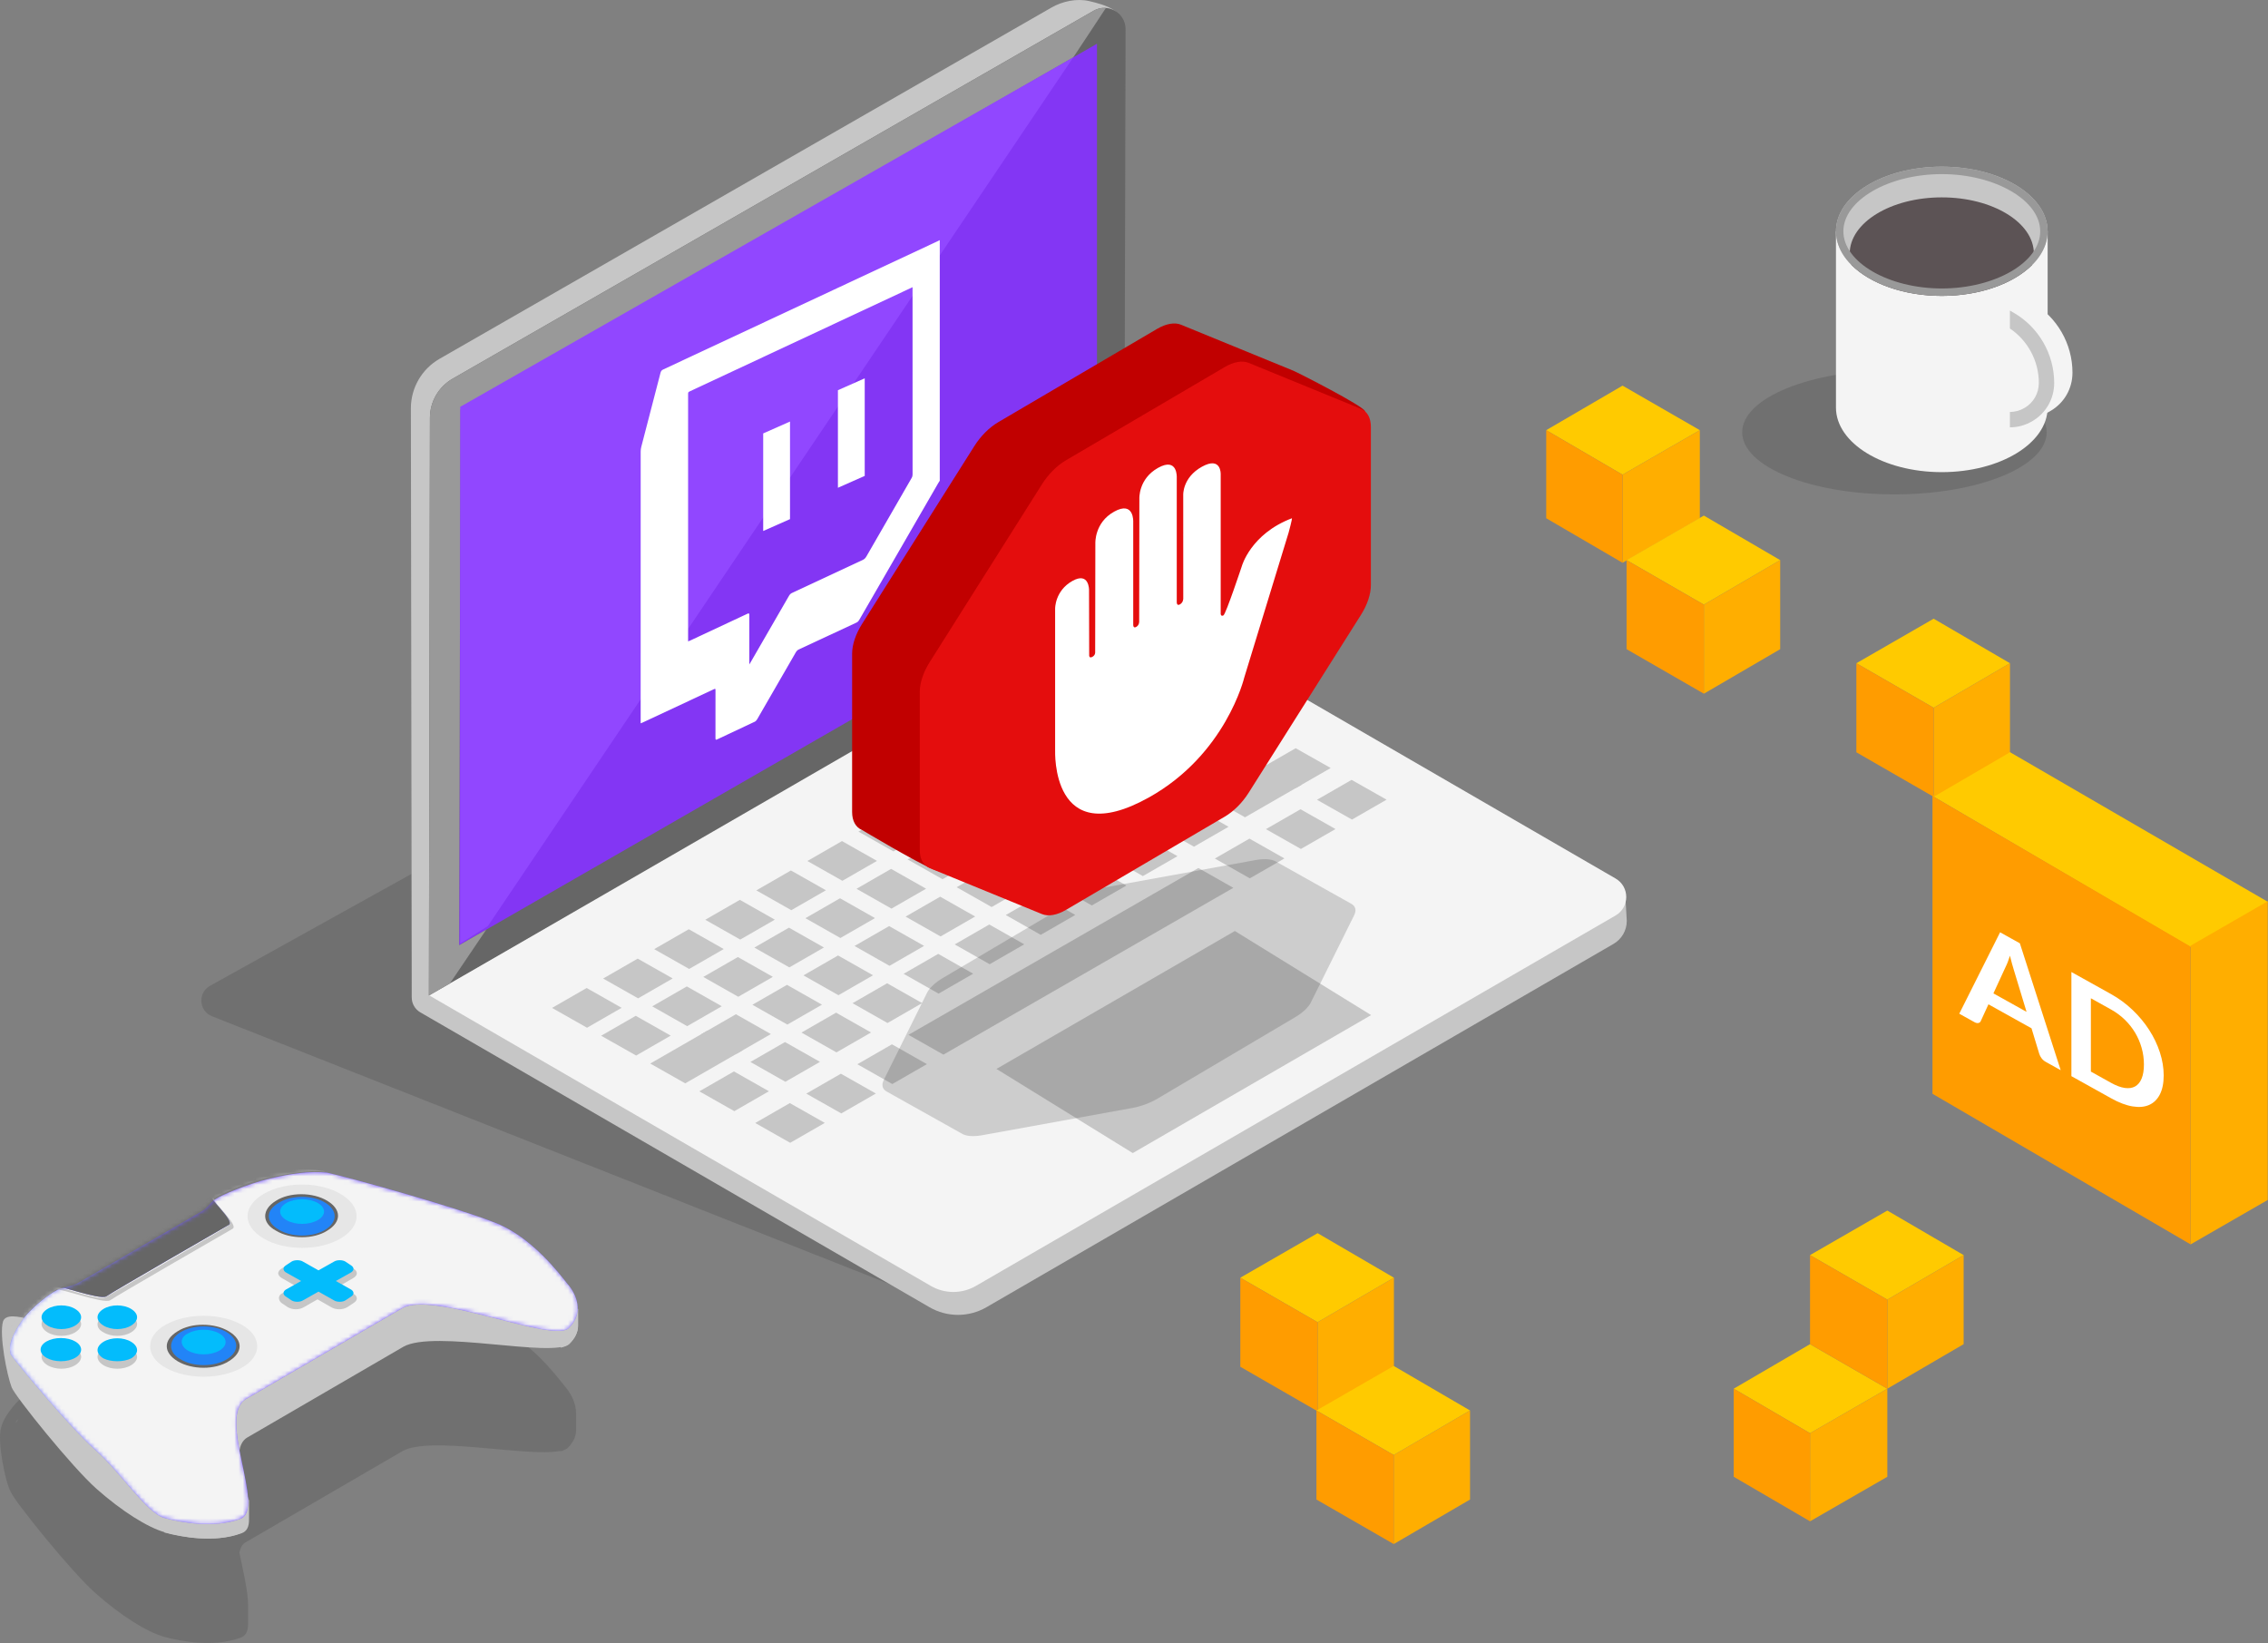
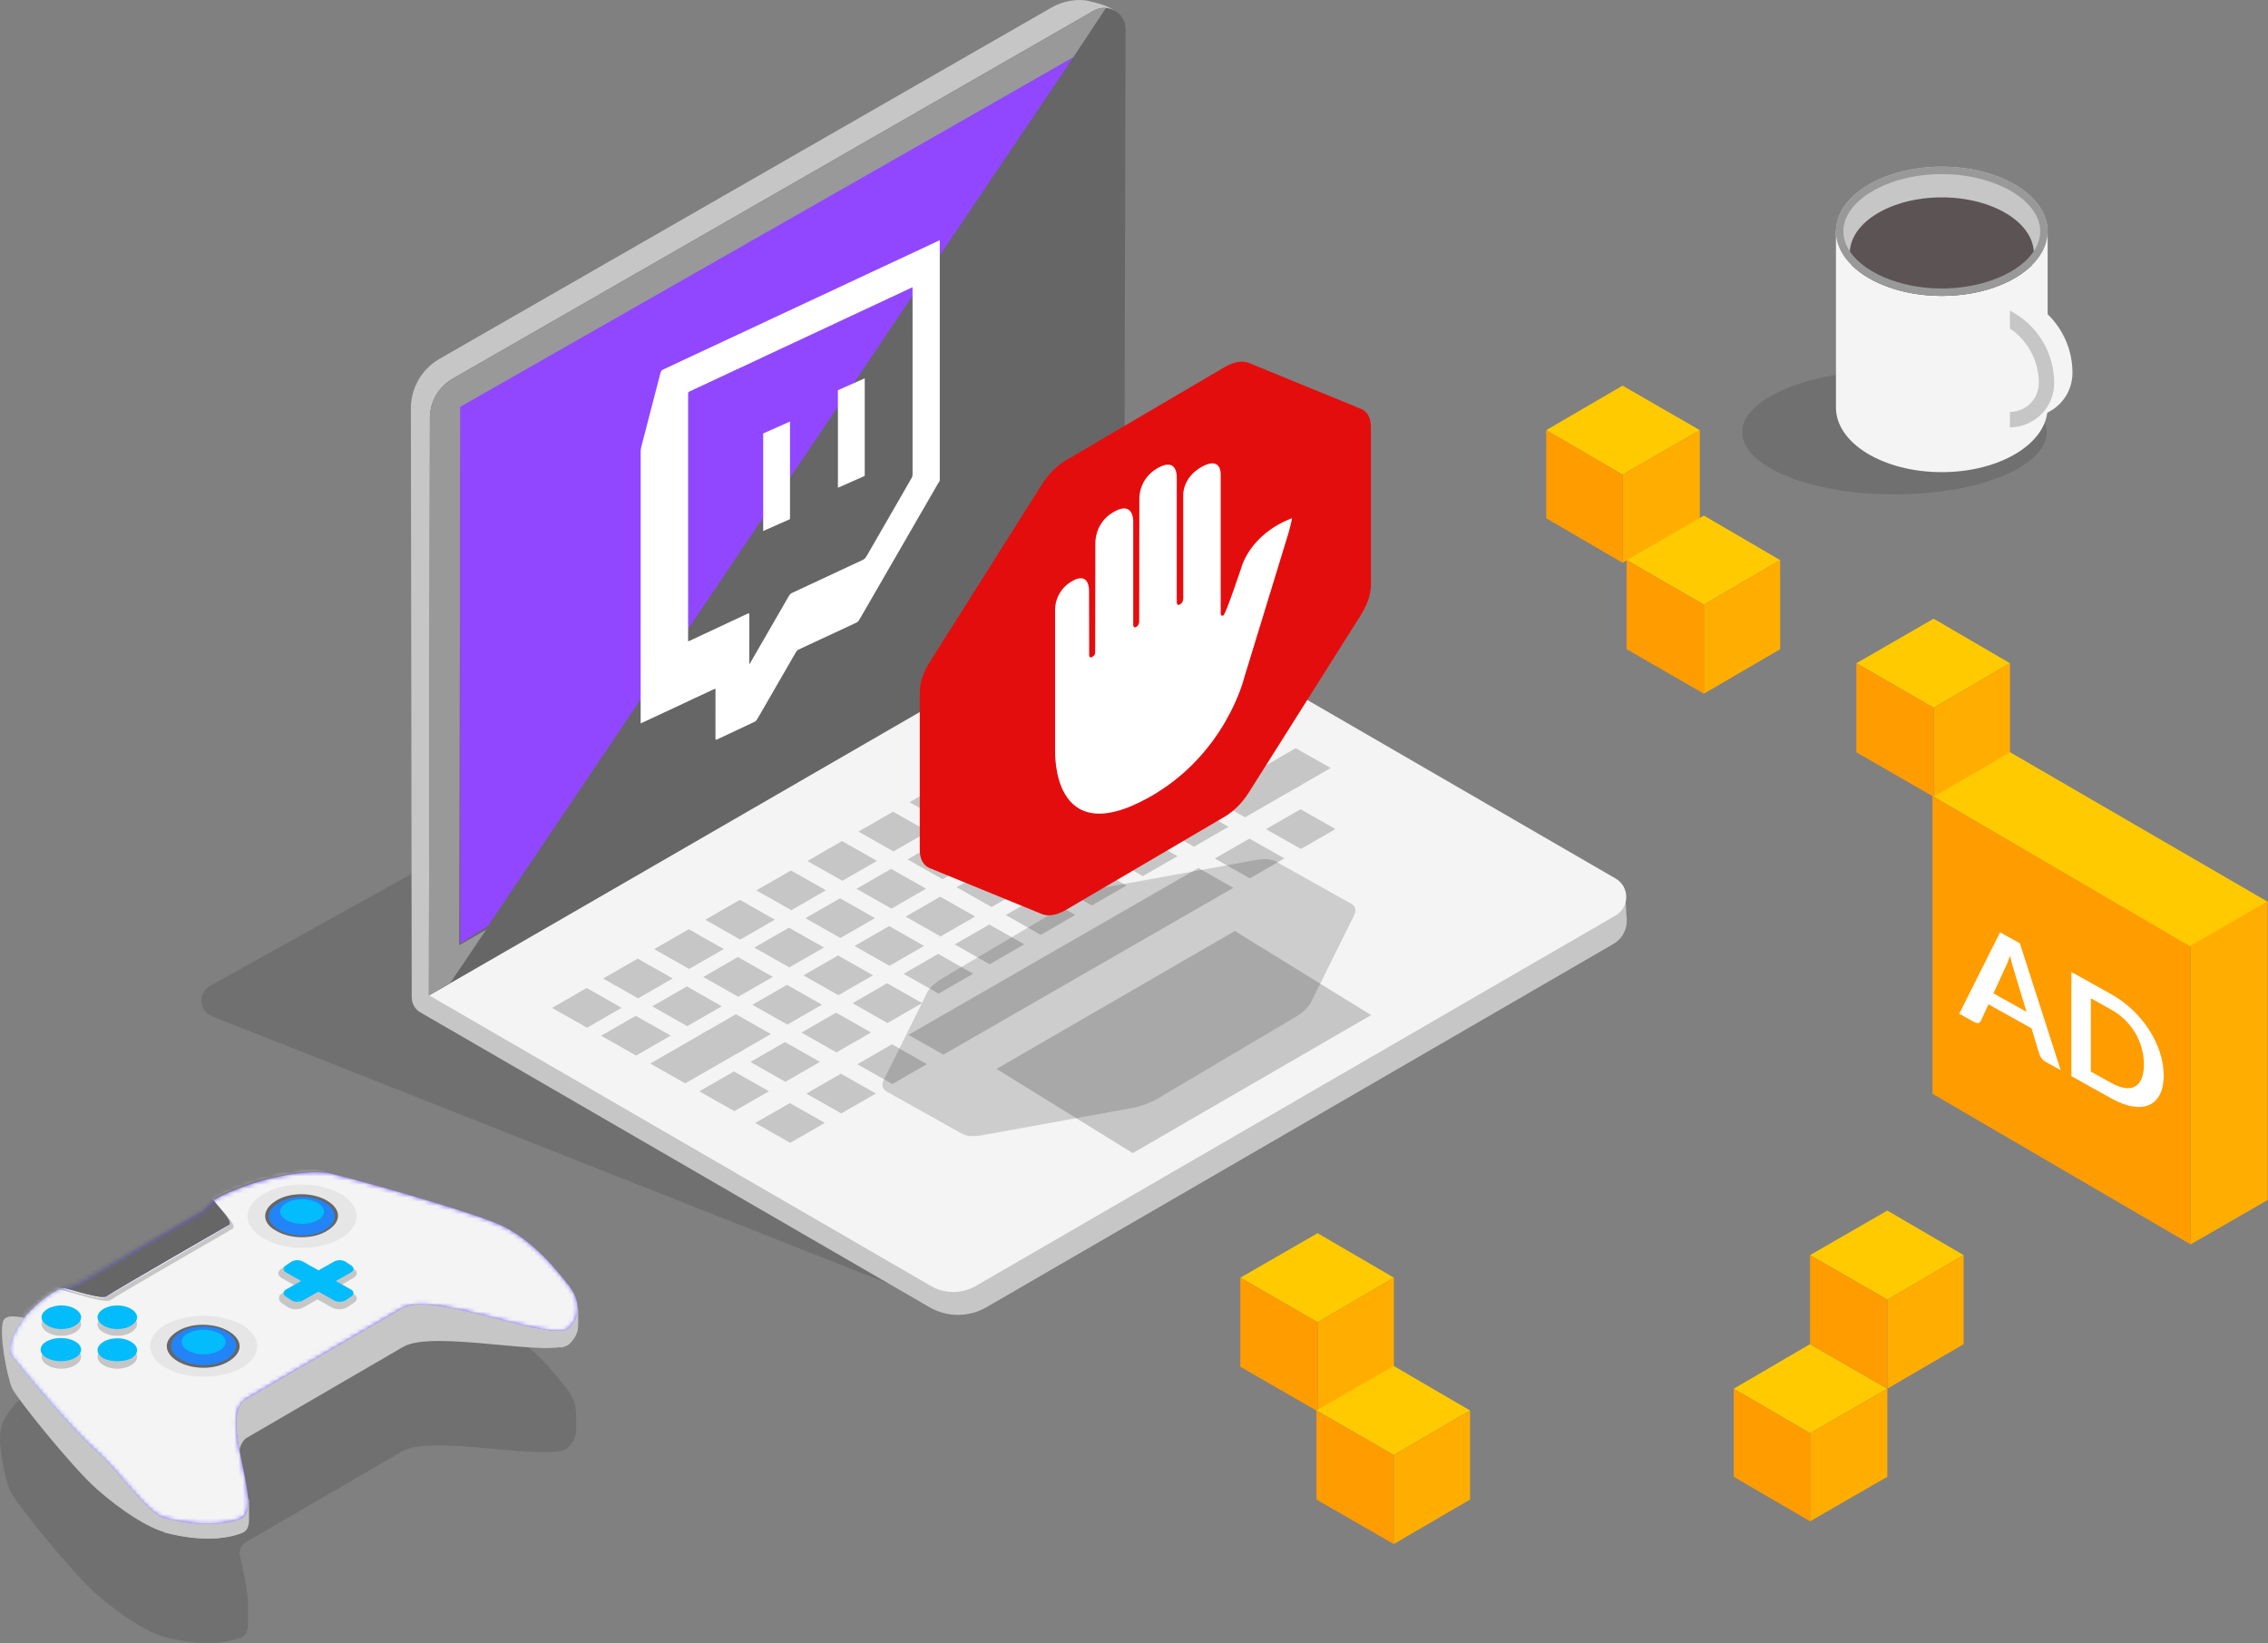
<svg xmlns="http://www.w3.org/2000/svg" width="537" height="389" viewBox="0 0 537 389" fill="none">
  <rect x="0" y="0" width="537" height="389" fill="#808080" stroke="none" />
  <path fill-rule="evenodd" clip-rule="evenodd" d="M50.206 240.619C47.063 239.376 46.779 235.038 49.733 233.397L97.448 206.893L97.492 236.158C97.495 237.614 98.269 238.958 99.527 239.686L215.353 305.892L50.206 240.619Z" fill="#333333" fill-opacity="0.2" />
  <path fill-rule="evenodd" clip-rule="evenodd" d="M104.062 84.96L248.966 1.787C251.57 0.293 254.949 -0.419 257.873 0.255C261.98 1.204 265.83 2.499 265.821 6.102L266.041 141.053L253.292 148.601C257.464 150.636 384.661 212.668 384.87 212.821L385.177 218.027C385.177 220.273 383.992 222.344 382.052 223.471C360.4 236.036 233.567 309.502 233.567 309.502C229.393 311.919 224.25 311.919 220.078 309.502L99.528 239.686C98.27 238.958 97.496 237.614 97.493 236.158L97.284 96.645C97.296 91.815 99.88 87.361 104.062 84.96Z" fill="#C6C6C6" />
  <path fill-rule="evenodd" clip-rule="evenodd" d="M101.553 235.701L266.168 141.59L266.507 6.935C266.518 3.045 262.323 0.602 258.954 2.535L107.154 89.667C103.848 91.564 101.807 95.085 101.796 98.9L101.553 235.701Z" fill="#666666" />
-   <path fill-rule="evenodd" clip-rule="evenodd" d="M259.735 10.353L109.032 97.026L108.718 223.795L259.735 136.932V10.353Z" fill="#8336F4" />
  <path fill-rule="evenodd" clip-rule="evenodd" d="M101.648 235.69L266.176 140.619L382.53 208C385.891 209.947 385.89 214.807 382.53 216.753L231.059 304.46C227.761 306.37 223.697 306.37 220.398 304.46L101.648 235.69Z" fill="#F4F4F4" />
  <path fill-rule="evenodd" clip-rule="evenodd" d="M147.184 238.614C143.907 240.499 142.269 241.442 138.993 243.329C135.679 241.45 134.023 240.513 130.711 238.637C133.987 236.752 135.626 235.809 138.902 233.923C142.214 235.801 143.871 236.739 147.184 238.614Z" fill="#C6C6C6" />
  <path fill-rule="evenodd" clip-rule="evenodd" d="M159.275 231.658C155.998 233.543 154.36 234.486 151.084 236.371C147.771 234.494 146.114 233.557 142.802 231.681C146.078 229.795 147.716 228.852 150.993 226.967C154.307 228.844 155.962 229.781 159.275 231.658Z" fill="#C6C6C6" />
  <path fill-rule="evenodd" clip-rule="evenodd" d="M171.367 224.7C168.09 226.585 166.452 227.529 163.174 229.413C159.862 227.538 158.205 226.6 154.893 224.723C158.17 222.837 159.809 221.895 163.085 220.01C166.397 221.886 168.054 222.825 171.367 224.7Z" fill="#C6C6C6" />
  <path fill-rule="evenodd" clip-rule="evenodd" d="M183.459 217.743C180.181 219.628 178.543 220.571 175.267 222.456C171.954 220.581 170.297 219.642 166.985 217.765C170.261 215.88 171.899 214.937 175.177 213.052C178.49 214.927 180.147 215.865 183.459 217.743Z" fill="#C6C6C6" />
  <path fill-rule="evenodd" clip-rule="evenodd" d="M195.551 210.784C192.275 212.671 190.635 213.614 187.359 215.499C184.045 213.623 182.39 212.684 179.077 210.809C182.354 208.922 183.992 207.98 187.268 206.094C190.582 207.971 192.239 208.909 195.551 210.784Z" fill="#C6C6C6" />
  <path fill-rule="evenodd" clip-rule="evenodd" d="M207.644 203.827C204.366 205.714 202.728 206.657 199.451 208.542C196.139 206.665 194.482 205.727 191.169 203.852C194.446 201.967 196.085 201.023 199.362 199.137C202.674 201.014 204.331 201.952 207.644 203.827Z" fill="#C6C6C6" />
  <path fill-rule="evenodd" clip-rule="evenodd" d="M219.736 196.871C216.458 198.756 214.82 199.699 211.544 201.585C208.231 199.708 206.574 198.769 203.262 196.894C206.538 195.009 208.176 194.064 211.454 192.179C214.767 194.056 216.422 194.994 219.736 196.871Z" fill="#C6C6C6" />
  <path fill-rule="evenodd" clip-rule="evenodd" d="M231.828 189.913C228.55 191.798 226.912 192.741 223.636 194.626C220.323 192.751 218.666 191.813 215.354 189.936C218.63 188.05 220.269 187.108 223.546 185.222C226.859 187.099 228.516 188.038 231.828 189.913Z" fill="#C6C6C6" />
  <path fill-rule="evenodd" clip-rule="evenodd" d="M243.92 182.955C240.644 184.842 239.004 185.783 235.728 187.668C232.414 185.793 230.759 184.855 227.446 182.978C230.723 181.093 232.361 180.15 235.639 178.265C238.951 180.141 240.608 181.078 243.92 182.955Z" fill="#C6C6C6" />
  <path fill-rule="evenodd" clip-rule="evenodd" d="M256.011 175.999C252.735 177.884 251.097 178.827 247.82 180.712C244.508 178.836 242.851 177.897 239.537 176.02C242.815 174.135 244.453 173.192 247.729 171.307C251.043 173.184 252.699 174.122 256.011 175.999Z" fill="#C6C6C6" />
  <path fill-rule="evenodd" clip-rule="evenodd" d="M268.102 169.041C264.826 170.926 263.189 171.869 259.911 173.756C256.599 171.877 254.942 170.94 251.629 169.064C254.907 167.178 256.545 166.236 259.822 164.351C263.134 166.227 264.79 167.166 268.102 169.041Z" fill="#C6C6C6" />
  <path fill-rule="evenodd" clip-rule="evenodd" d="M280.194 162.085C276.918 163.97 275.278 164.911 272.002 166.798C268.69 164.921 267.034 163.983 263.72 162.106C266.997 160.221 268.636 159.279 271.913 157.393C275.224 159.27 276.882 160.208 280.194 162.085Z" fill="#C6C6C6" />
  <path fill-rule="evenodd" clip-rule="evenodd" d="M158.809 245.199C155.532 247.084 153.894 248.027 150.616 249.914C147.304 248.035 145.647 247.098 142.334 245.222C145.611 243.337 147.249 242.393 150.525 240.508C153.838 242.385 155.496 243.324 158.809 245.199Z" fill="#C6C6C6" />
  <path fill-rule="evenodd" clip-rule="evenodd" d="M170.899 238.243C167.623 240.128 165.985 241.07 162.707 242.956C159.395 241.079 157.738 240.141 154.425 238.264C157.702 236.378 159.34 235.436 162.618 233.551C165.93 235.427 167.587 236.366 170.899 238.243Z" fill="#C6C6C6" />
  <path fill-rule="evenodd" clip-rule="evenodd" d="M182.992 231.285C179.714 233.17 178.076 234.113 174.8 235.998C171.487 234.122 169.829 233.184 166.517 231.306C169.794 229.421 171.433 228.478 174.709 226.593C178.023 228.47 179.678 229.408 182.992 231.285Z" fill="#C6C6C6" />
  <path fill-rule="evenodd" clip-rule="evenodd" d="M195.084 224.329C191.806 226.214 190.168 227.157 186.892 229.042C183.578 227.165 181.921 226.226 178.608 224.35C181.885 222.465 183.523 221.522 186.801 219.637C190.113 221.513 191.77 222.451 195.084 224.329Z" fill="#C6C6C6" />
  <path fill-rule="evenodd" clip-rule="evenodd" d="M207.177 217.369C203.899 219.256 202.261 220.199 198.983 222.084C195.671 220.207 194.014 219.269 190.701 217.392C193.978 215.507 195.616 214.564 198.894 212.679C202.206 214.555 203.863 215.494 207.177 217.369Z" fill="#C6C6C6" />
  <path fill-rule="evenodd" clip-rule="evenodd" d="M219.268 210.412C215.991 212.298 214.353 213.24 211.076 215.126C207.762 213.249 206.105 212.311 202.793 210.436C206.071 208.55 207.709 207.608 210.985 205.72C214.299 207.598 215.955 208.536 219.268 210.412Z" fill="#C6C6C6" />
  <path fill-rule="evenodd" clip-rule="evenodd" d="M231.359 203.456C228.083 205.341 226.445 206.284 223.168 208.169C219.855 206.292 218.198 205.354 214.885 203.478C218.162 201.591 219.801 200.649 223.078 198.764C226.39 200.64 228.047 201.579 231.359 203.456Z" fill="#C6C6C6" />
  <path fill-rule="evenodd" clip-rule="evenodd" d="M243.453 196.498C240.175 198.383 238.537 199.326 235.261 201.211C231.947 199.335 230.29 198.396 226.978 196.519C230.254 194.634 231.893 193.691 235.17 191.806C238.482 193.682 240.139 194.621 243.453 196.498Z" fill="#C6C6C6" />
  <path fill-rule="evenodd" clip-rule="evenodd" d="M255.545 189.54C252.268 191.426 250.629 192.368 247.352 194.253C244.039 192.377 242.382 191.439 239.07 189.561C242.346 187.676 243.984 186.734 247.262 184.848C250.576 186.725 252.232 187.663 255.545 189.54Z" fill="#C6C6C6" />
  <path fill-rule="evenodd" clip-rule="evenodd" d="M267.636 182.582C264.36 184.468 262.72 185.411 259.445 187.296C256.131 185.419 254.474 184.48 251.161 182.605C254.438 180.72 256.077 179.777 259.353 177.892C262.667 179.767 264.322 180.706 267.636 182.582Z" fill="#C6C6C6" />
  <path fill-rule="evenodd" clip-rule="evenodd" d="M279.727 175.626C276.451 177.511 274.813 178.454 271.536 180.339C268.222 178.462 266.567 177.524 263.254 175.647C266.531 173.762 268.168 172.82 271.444 170.934C274.758 172.811 276.415 173.749 279.727 175.626Z" fill="#C6C6C6" />
  <path fill-rule="evenodd" clip-rule="evenodd" d="M291.818 168.669C286.325 171.829 283.578 173.41 278.085 176.57C274.771 174.694 273.114 173.757 269.802 171.88C275.296 168.719 278.042 167.139 283.536 163.978C286.849 165.854 288.506 166.792 291.818 168.669Z" fill="#C6C6C6" />
  <path fill-rule="evenodd" clip-rule="evenodd" d="M175.846 248.669C170.404 251.801 167.683 253.366 162.241 256.496C158.929 254.62 157.272 253.682 153.959 251.806C159.4 248.674 162.121 247.109 167.563 243.978C170.876 245.854 172.532 246.792 175.846 248.669Z" fill="#C6C6C6" />
  <path fill-rule="evenodd" clip-rule="evenodd" d="M182.524 244.827C179.248 246.712 177.61 247.655 174.333 249.54C171.02 247.663 169.363 246.726 166.05 244.849C169.327 242.962 170.965 242.021 174.241 240.136C177.555 242.011 179.212 242.949 182.524 244.827Z" fill="#C6C6C6" />
  <path fill-rule="evenodd" clip-rule="evenodd" d="M194.617 237.869C191.339 239.756 189.701 240.697 186.425 242.582C183.111 240.707 181.455 239.769 178.142 237.891C181.418 236.006 183.058 235.064 186.334 233.178C189.646 235.055 191.303 235.992 194.617 237.869Z" fill="#C6C6C6" />
  <path fill-rule="evenodd" clip-rule="evenodd" d="M206.709 230.911C203.431 232.798 201.793 233.741 198.515 235.626C195.203 233.749 193.546 232.81 190.233 230.934C193.51 229.049 195.148 228.106 198.426 226.221C201.738 228.097 203.395 229.035 206.709 230.911Z" fill="#C6C6C6" />
  <path fill-rule="evenodd" clip-rule="evenodd" d="M218.801 223.954C215.523 225.841 213.885 226.782 210.607 228.669C207.295 226.792 205.638 225.854 202.326 223.977C205.602 222.092 207.24 221.149 210.518 219.263C213.83 221.14 215.487 222.079 218.801 223.954Z" fill="#C6C6C6" />
  <path fill-rule="evenodd" clip-rule="evenodd" d="M230.894 216.996C227.616 218.883 225.978 219.824 222.701 221.711C219.388 219.834 217.731 218.896 214.417 217.019C217.695 215.133 219.333 214.191 222.611 212.305C225.923 214.183 227.58 215.121 230.894 216.996Z" fill="#C6C6C6" />
  <path fill-rule="evenodd" clip-rule="evenodd" d="M242.984 210.04C239.708 211.925 238.07 212.868 234.792 214.753C231.48 212.877 229.823 211.938 226.51 210.061C229.787 208.176 231.425 207.233 234.703 205.348C238.015 207.224 239.672 208.163 242.984 210.04Z" fill="#C6C6C6" />
  <path fill-rule="evenodd" clip-rule="evenodd" d="M255.078 203.082C251.8 204.967 250.162 205.91 246.886 207.795C243.572 205.919 241.915 204.981 238.603 203.103C241.879 201.218 243.517 200.275 246.795 198.39C250.107 200.266 251.764 201.205 255.078 203.082Z" fill="#C6C6C6" />
  <path fill-rule="evenodd" clip-rule="evenodd" d="M267.169 196.124C263.893 198.01 262.254 198.952 258.977 200.838C255.664 198.962 254.007 198.022 250.695 196.146C253.971 194.261 255.609 193.319 258.887 191.433C262.2 193.31 263.857 194.247 267.169 196.124Z" fill="#C6C6C6" />
  <path fill-rule="evenodd" clip-rule="evenodd" d="M279.261 189.166C275.985 191.052 274.345 191.996 271.069 193.88C267.756 192.004 266.1 191.064 262.787 189.189C266.064 187.304 267.703 186.361 270.979 184.475C274.292 186.352 275.947 187.291 279.261 189.166Z" fill="#C6C6C6" />
  <path fill-rule="evenodd" clip-rule="evenodd" d="M291.352 182.21C288.076 184.095 286.438 185.036 283.161 186.924C279.847 185.046 278.192 184.108 274.879 182.231C278.156 180.346 279.793 179.403 283.069 177.518C286.383 179.395 288.04 180.333 291.352 182.21Z" fill="#C6C6C6" />
  <path fill-rule="evenodd" clip-rule="evenodd" d="M303.443 175.254C300.166 177.139 298.528 178.081 295.252 179.966C291.939 178.09 290.283 177.152 286.969 175.275C290.245 173.389 291.885 172.447 295.161 170.562C298.474 172.438 300.13 173.377 303.443 175.254Z" fill="#C6C6C6" />
  <path fill-rule="evenodd" clip-rule="evenodd" d="M182.059 258.368C178.782 260.253 177.144 261.196 173.866 263.081C170.554 261.204 168.897 260.266 165.584 258.389C168.861 256.504 170.499 255.561 173.775 253.676C177.088 255.552 178.745 256.491 182.059 258.368Z" fill="#C6C6C6" />
  <path fill-rule="evenodd" clip-rule="evenodd" d="M194.149 251.411C190.873 253.296 189.235 254.239 185.958 256.124C182.645 254.247 180.988 253.31 177.675 251.433C180.952 249.548 182.59 248.605 185.866 246.72C189.18 248.595 190.836 249.534 194.149 251.411Z" fill="#C6C6C6" />
  <path fill-rule="evenodd" clip-rule="evenodd" d="M206.24 244.454C202.964 246.34 201.326 247.282 198.049 249.167C194.735 247.291 193.08 246.352 189.766 244.475C193.044 242.59 194.682 241.648 197.958 239.762C201.271 241.639 202.928 242.577 206.24 244.454Z" fill="#C6C6C6" />
  <path fill-rule="evenodd" clip-rule="evenodd" d="M218.334 237.496C215.056 239.381 213.418 240.326 210.14 242.211C206.828 240.334 205.171 239.395 201.858 237.519C205.135 235.634 206.773 234.691 210.051 232.805C213.363 234.682 215.02 235.621 218.334 237.496Z" fill="#C6C6C6" />
  <path fill-rule="evenodd" clip-rule="evenodd" d="M230.425 230.538C227.148 232.425 225.51 233.366 222.232 235.253C218.92 233.376 217.263 232.438 213.951 230.561C217.227 228.676 218.867 227.733 222.143 225.847C225.455 227.725 227.112 228.663 230.425 230.538Z" fill="#C6C6C6" />
  <path fill-rule="evenodd" clip-rule="evenodd" d="M242.517 223.58C239.241 225.466 237.603 226.408 234.325 228.294C231.012 226.417 229.355 225.48 226.043 223.604C229.319 221.716 230.959 220.775 234.235 218.89C237.548 220.765 239.205 221.704 242.517 223.58Z" fill="#C6C6C6" />
  <path fill-rule="evenodd" clip-rule="evenodd" d="M254.609 216.625C251.333 218.51 249.695 219.453 246.417 221.338C243.105 219.462 241.448 218.523 238.135 216.646C241.412 214.761 243.05 213.818 246.328 211.933C249.64 213.809 251.297 214.748 254.609 216.625Z" fill="#C6C6C6" />
  <path fill-rule="evenodd" clip-rule="evenodd" d="M266.703 209.667C263.427 211.552 261.787 212.495 258.509 214.38C255.197 212.504 253.54 211.565 250.228 209.688C253.504 207.803 255.142 206.86 258.42 204.975C261.732 206.852 263.389 207.79 266.703 209.667Z" fill="#C6C6C6" />
  <path fill-rule="evenodd" clip-rule="evenodd" d="M278.794 202.709C275.518 204.595 273.879 205.537 270.603 207.423C267.289 205.545 265.632 204.607 262.32 202.731C265.596 200.845 267.234 199.903 270.512 198.017C273.826 199.894 275.482 200.832 278.794 202.709Z" fill="#C6C6C6" />
  <path fill-rule="evenodd" clip-rule="evenodd" d="M290.886 195.752C287.61 197.637 285.97 198.58 282.694 200.466C279.381 198.589 277.725 197.65 274.412 195.774C277.689 193.889 279.327 192.946 282.604 191.06C285.917 192.938 287.572 193.876 290.886 195.752Z" fill="#C6C6C6" />
  <path fill-rule="evenodd" clip-rule="evenodd" d="M308.202 185.789C302.836 188.878 300.152 190.42 294.786 193.508C291.472 191.631 289.817 190.693 286.504 188.817C291.869 185.729 294.553 184.185 299.92 181.097C303.232 182.974 304.888 183.913 308.202 185.789Z" fill="#C6C6C6" />
  <path fill-rule="evenodd" clip-rule="evenodd" d="M315.068 181.838C311.791 183.723 310.155 184.665 306.876 186.55C303.564 184.674 301.908 183.736 298.594 181.858C301.87 179.973 303.51 179.031 306.786 177.146C310.1 179.022 311.755 179.96 315.068 181.838Z" fill="#C6C6C6" />
  <path fill-rule="evenodd" clip-rule="evenodd" d="M195.29 265.862C192.013 267.748 190.375 268.69 187.099 270.575C183.786 268.698 182.129 267.76 178.815 265.885C182.093 264 183.731 263.057 187.008 261.172C190.32 263.047 191.977 263.985 195.29 265.862Z" fill="#C6C6C6" />
  <path fill-rule="evenodd" clip-rule="evenodd" d="M207.381 258.906C204.104 260.791 202.466 261.733 199.19 263.619C195.876 261.742 194.22 260.804 190.908 258.929C194.184 257.042 195.822 256.101 199.099 254.214C202.411 256.091 204.068 257.029 207.381 258.906Z" fill="#C6C6C6" />
  <path fill-rule="evenodd" clip-rule="evenodd" d="M219.473 251.948C216.197 253.833 214.557 254.776 211.281 256.661C207.968 254.785 206.311 253.848 202.999 251.971C206.275 250.084 207.914 249.143 211.19 247.256C214.504 249.133 216.161 250.072 219.473 251.948Z" fill="#C6C6C6" />
  <path fill-rule="evenodd" clip-rule="evenodd" d="M292.025 210.203C269.141 223.37 246.257 236.537 223.373 249.705C220.061 247.828 218.404 246.89 215.09 245.013C237.975 231.847 260.859 218.679 283.743 205.511C287.057 207.388 288.714 208.327 292.025 210.203Z" fill="#C6C6C6" />
  <path fill-rule="evenodd" clip-rule="evenodd" d="M304.117 203.247C300.841 205.132 299.201 206.075 295.925 207.96C292.612 206.083 290.957 205.145 287.643 203.268C290.919 201.383 292.559 200.44 295.835 198.555C299.148 200.431 300.805 201.37 304.117 203.247Z" fill="#C6C6C6" />
  <path fill-rule="evenodd" clip-rule="evenodd" d="M316.209 196.289C312.933 198.175 311.294 199.117 308.017 201.002C304.703 199.126 303.048 198.187 299.735 196.312C303.012 194.425 304.65 193.484 307.928 191.599C311.24 193.474 312.896 194.412 316.209 196.289Z" fill="#C6C6C6" />
-   <path fill-rule="evenodd" clip-rule="evenodd" d="M328.299 189.331C325.023 191.218 323.384 192.161 320.108 194.046C316.796 192.169 315.139 191.231 311.826 189.354C315.104 187.469 316.741 186.527 320.017 184.643C323.331 186.518 324.987 187.456 328.299 189.331Z" fill="#C6C6C6" />
  <path fill-rule="evenodd" clip-rule="evenodd" d="M235.928 253.083L292.381 220.425L324.641 240.338L268.209 273.007L235.928 253.083Z" fill="#C6C6C6" />
  <path fill-rule="evenodd" clip-rule="evenodd" d="M101.553 235.701L101.796 98.9C101.807 95.085 103.848 91.564 107.154 89.667L258.954 2.535C258.992 2.513 259.029 2.492 259.066 2.472C259.838 2.055 260.648 1.869 261.44 1.869C261.575 1.869 261.708 1.874 261.842 1.885C260.289 4.279 257.643 8.283 254.116 13.584L109.031 97.026L108.718 223.794L115.121 220.111C111.782 225.057 108.88 229.354 106.505 232.87L101.553 235.701Z" fill="#999999" />
  <path fill-rule="evenodd" clip-rule="evenodd" d="M108.969 96.321L254.116 13.584L115.51 219.262L108.969 223.409V96.321Z" fill="#9147FF" />
  <path d="M0.246 338.087C1.16 333.967 6.872 328.931 9.385 327.328C9.613 327.099 10.07 326.87 10.299 326.87C10.984 326.641 11.669 326.412 12.355 326.184C13.954 325.955 15.553 325.726 16.239 325.268C17.381 324.581 29.49 317.485 29.49 317.485C29.49 317.485 41.598 310.388 42.74 309.702C43.883 309.015 43.426 307.183 45.939 305.81C48.452 304.208 57.362 301.003 64.445 300.545L69.014 301.461C68.785 301.461 68.785 301.461 68.557 301.461C71.299 301.232 73.812 301.232 76.096 301.69C76.325 301.69 76.553 301.69 77.01 301.918C75.868 301.918 74.954 301.69 73.812 301.918C74.954 301.918 76.096 301.918 77.01 301.918C83.179 303.292 107.624 310.159 116.306 313.593C125.444 317.027 132.07 326.184 134.126 328.702C135.268 330.075 136.411 332.364 136.411 334.653C136.411 334.653 136.411 336.256 136.411 338.545C136.411 340.147 135.725 341.521 134.354 342.894C134.126 343.123 133.898 343.123 133.441 343.352C133.212 343.581 132.755 343.581 132.298 343.581C124.531 344.955 101.684 339.919 95.287 343.581C88.205 347.702 76.782 354.34 76.782 354.34C76.782 354.34 65.358 360.979 58.276 365.099C57.362 365.557 56.905 366.473 56.677 367.617C57.591 371.967 58.733 376.774 58.733 379.979C58.733 379.979 58.733 383.642 58.733 384.557C58.733 386.16 58.276 387.304 56.905 387.762C50.737 390.051 42.969 388.678 38.857 387.533C34.744 386.389 28.576 382.497 22.636 377.232C16.924 372.196 3.445 355.485 2.531 353.196C1.16 350.678 -0.668 341.063 0.246 338.087ZM3.673 336.943C3.902 336.714 4.13 336.256 4.359 336.027C3.902 336.256 3.902 336.485 3.673 336.943ZM64.901 302.147C65.358 302.147 65.815 301.918 66.044 301.918C65.587 302.147 65.13 302.147 64.901 302.147Z" fill="#333333" fill-opacity="0.2" />
  <path d="M136.867 309.93C136.867 309.93 136.867 311.532 136.867 313.821C136.867 315.424 136.182 316.797 134.811 318.171C130.927 321.605 102.826 314.737 95.515 318.858C88.433 322.978 77.01 329.617 77.01 329.617C77.01 329.617 65.587 336.255 58.504 340.376C53.935 343.123 58.961 355.255 58.961 355.255C58.961 355.255 58.961 358.918 58.961 359.834C58.961 361.436 58.504 362.581 57.133 363.038C50.965 365.328 43.197 363.954 39.085 362.809C34.972 361.665 28.804 357.773 22.864 352.508C17.152 347.472 3.673 330.761 2.759 328.472C1.617 325.496 -0.211 316.111 0.703 312.906C1.845 309.243 12.811 314.966 13.725 314.279C14.639 313.592 17.381 313.364 18.98 312.448C20.579 311.532 33.602 303.978 33.602 303.978C33.602 303.978 46.624 296.424 48.223 295.508C49.822 294.592 50.508 292.99 51.65 292.532C52.564 291.845 58.733 289.098 64.444 287.725C69.242 286.58 73.811 285.894 77.924 286.351C84.092 287.725 108.538 294.592 117.219 298.026C125.672 301.918 136.867 309.93 136.867 309.93Z" fill="#C6C6C6" />
  <path d="M136.867 309.93C136.867 309.93 136.867 311.533 136.867 313.822C136.867 315.424 136.182 316.798 134.811 318.171C134.354 318.629 133.669 318.858 132.755 319.087V310.159L136.867 309.93Z" fill="#C6C6C6" />
-   <path d="M58.732 355.256C58.732 355.256 58.732 358.919 58.732 359.834C58.732 361.437 58.276 362.581 56.905 363.039C50.736 365.328 42.968 363.955 38.856 362.81V355.485L58.732 355.256Z" fill="#C6C6C6" />
+   <path d="M58.732 355.256C58.732 355.256 58.732 358.919 58.732 359.834C58.732 361.437 58.276 362.581 56.905 363.039C50.736 365.328 42.968 363.955 38.856 362.81V355.485L58.732 355.256" fill="#C6C6C6" />
  <path d="M134.354 303.979C136.411 306.268 138.467 310.846 134.583 314.509C130.699 317.942 102.598 305.581 95.287 309.701C88.205 313.822 76.781 320.461 76.781 320.461C76.781 320.461 65.358 327.099 58.276 331.22C51.194 335.34 63.074 357.316 56.905 359.605C50.737 361.894 42.969 360.521 38.857 359.376C34.744 358.232 28.576 348.617 22.636 343.352C16.924 338.316 5.044 324.123 2.531 320.689C1.845 318.171 3.216 315.653 5.044 312.906C7.1 309.701 12.126 306.039 13.269 305.581C14.182 304.894 16.924 304.665 18.523 303.75C20.122 302.834 33.145 295.28 33.145 295.28C33.145 295.28 46.167 287.725 47.767 286.81C49.366 285.894 50.051 284.292 51.194 283.834C52.107 283.147 58.276 280.4 63.988 279.027C68.785 277.882 73.355 277.195 77.467 277.653C83.635 279.027 108.081 285.894 116.763 289.328C125.673 292.533 132.527 301.689 134.354 303.979Z" fill="url(#paint0_linear)" />
  <mask id="mask0" mask-type="alpha" maskUnits="userSpaceOnUse" x="2" y="277" width="135" height="84">
    <path d="M134.354 303.979C136.411 306.268 138.467 310.846 134.583 314.509C130.699 317.942 102.598 305.581 95.287 309.701C88.205 313.822 76.781 320.461 76.781 320.461C76.781 320.461 65.358 327.099 58.276 331.22C51.194 335.34 63.074 357.316 56.905 359.605C50.737 361.894 42.969 360.521 38.857 359.376C34.744 358.232 28.576 348.617 22.636 343.352C16.924 338.316 5.044 324.123 2.531 320.689C1.845 318.171 3.216 315.653 5.044 312.906C7.1 309.701 12.126 306.039 13.269 305.581C14.182 304.894 16.924 304.665 18.523 303.75C20.122 302.834 33.145 295.28 33.145 295.28C33.145 295.28 46.167 287.725 47.767 286.81C49.366 285.894 50.051 284.292 51.194 283.834C52.107 283.147 58.276 280.4 63.988 279.027C68.785 277.882 73.355 277.195 77.467 277.653C83.635 279.027 108.081 285.894 116.763 289.328C125.673 292.533 132.527 301.689 134.354 303.979Z" fill="url(#paint1_linear)" />
  </mask>
  <g mask="url(#mask0)">
    <path d="M134.354 303.979C136.411 306.268 138.467 310.846 134.583 314.509C130.699 317.942 102.598 305.581 95.287 309.701C88.205 313.822 76.781 320.461 76.781 320.461C76.781 320.461 65.358 327.099 58.276 331.22C51.194 335.34 63.074 357.316 56.905 359.605C50.737 361.894 42.969 360.521 38.857 359.376C34.744 358.232 28.576 348.617 22.636 343.352C16.924 338.316 5.044 324.123 2.531 320.689C1.845 318.171 3.216 315.653 5.044 312.906C7.1 309.701 12.126 306.039 13.269 305.581C14.182 304.894 16.924 304.665 18.523 303.75C20.122 302.834 33.145 295.28 33.145 295.28C33.145 295.28 46.167 287.725 47.767 286.81C49.366 285.894 50.051 284.292 51.194 283.834C52.107 283.147 58.276 280.4 63.988 279.027C68.785 277.882 73.355 277.195 77.467 277.653C83.635 279.027 108.081 285.894 116.763 289.328C125.673 292.533 132.527 301.689 134.354 303.979Z" fill="#F4F4F4" />
    <path d="M0.246 313.364C1.159 309.244 6.871 304.207 9.384 302.605C11.897 301.003 15.096 301.46 16.238 300.774C17.38 300.087 29.489 292.991 29.489 292.991C29.489 292.991 41.597 285.894 42.74 285.207C43.882 284.521 43.425 282.689 45.938 281.316C48.451 279.713 57.361 276.509 64.444 276.051L69.013 276.966C66.272 277.195 63.53 277.653 60.788 278.34C55.305 279.485 49.365 282.46 48.451 282.918C47.538 283.376 46.852 284.979 45.253 285.894C43.654 286.81 31.088 294.135 31.088 294.135C31.088 294.135 18.523 301.46 16.923 302.376C15.324 303.292 12.811 303.75 11.897 304.207C10.983 304.665 5.957 308.328 3.901 311.304C2.759 312.906 1.845 314.509 1.388 316.111L0.246 313.364Z" fill="#5100D1" />
    <path d="M16.238 300.773L17.152 302.376C15.553 303.292 13.04 303.749 12.126 304.207L9.385 302.605C11.898 301.002 15.096 301.46 16.238 300.773Z" fill="#6627FF" />
    <path d="M42.969 285.207C44.111 284.52 43.654 282.689 46.167 281.315L48.68 282.918C47.766 283.376 47.081 284.978 45.482 285.894L42.969 285.207Z" fill="#3B00AD" />
    <path d="M12.126 304.666C13.04 303.979 23.321 308.1 24.92 307.184C26.519 306.268 52.336 291.389 53.935 290.244C55.534 289.328 48.68 283.377 49.594 282.919C50.508 282.232 56.676 279.485 62.388 278.112C63.987 277.654 65.815 277.425 67.414 277.196C70.613 276.738 73.583 276.738 76.096 277.196C76.324 277.196 76.553 277.196 77.01 277.425C72.897 276.967 68.1 277.883 63.53 278.798C58.047 279.943 51.879 282.919 50.736 283.606C49.823 284.292 56.676 290.015 55.077 290.931C53.478 291.847 27.662 306.726 26.062 307.871C24.463 308.786 14.182 304.895 13.268 305.353C12.354 306.039 7.1 309.473 5.044 312.678C3.216 315.425 1.845 318.172 2.531 320.461C2.302 320.232 2.302 320.003 2.302 320.003C1.617 318.859 1.388 317.714 1.845 316.341C2.302 314.967 3.216 313.365 4.13 311.991C6.186 308.786 11.212 305.124 12.126 304.666Z" fill="#C6C6C6" />
    <path d="M12.126 303.979C13.04 303.521 15.553 303.063 17.153 302.148C18.752 301.232 31.317 293.907 31.317 293.907C31.317 293.907 43.883 286.581 45.482 285.666C47.081 284.75 47.767 283.376 48.681 282.69C49.594 282.232 55.535 279.256 61.018 278.111C63.302 277.654 65.358 277.196 67.643 276.967C66.044 277.196 64.216 277.654 62.617 277.882C57.134 279.027 50.965 282.003 49.823 282.69C48.909 283.376 55.763 289.099 54.164 290.015C52.565 290.931 26.748 305.81 25.149 306.955C23.55 307.87 13.269 303.979 12.355 304.437C11.441 305.124 6.186 308.557 4.13 311.762C3.216 313.365 2.302 314.738 1.845 316.111C2.302 314.509 3.216 312.678 4.359 310.846C6.186 308.099 11.213 304.666 12.126 303.979Z" fill="url(#paint2_linear)" />
    <path d="M12.126 303.979C13.04 303.521 15.553 303.063 17.153 302.148C18.752 301.232 31.317 293.907 31.317 293.907C31.317 293.907 43.883 286.581 45.482 285.666C47.081 284.75 47.767 283.376 48.681 282.69C49.594 282.232 55.535 279.256 61.018 278.111C63.302 277.654 65.358 277.196 67.643 276.967C66.044 277.196 64.216 277.654 62.617 277.882C57.134 279.027 50.965 282.003 49.823 282.69C48.909 283.376 55.763 289.099 54.164 290.015C52.565 290.931 26.748 305.81 25.149 306.955C23.55 307.87 13.269 303.979 12.355 304.437C11.441 305.124 6.186 308.557 4.13 311.762C3.216 313.365 2.302 314.738 1.845 316.111C2.302 314.509 3.216 312.678 4.359 310.846C6.186 308.099 11.213 304.666 12.126 303.979Z" fill="#666666" />
    <path d="M64.444 292.074C68.328 294.363 74.496 294.363 78.38 292.074C82.264 289.785 82.264 286.122 78.38 284.062C74.496 281.773 68.328 281.773 64.444 284.062C60.56 286.122 60.56 289.785 64.444 292.074Z" fill="url(#paint3_linear)" />
    <path d="M62.388 293.219C67.414 296.195 75.639 296.195 80.665 293.219C85.691 290.243 85.691 285.665 80.665 282.689C75.639 279.713 67.414 279.713 62.388 282.689C57.362 285.665 57.362 290.243 62.388 293.219Z" fill="#E6E6E6" />
    <path d="M65.358 291.388C68.785 293.448 74.268 293.448 77.466 291.388C80.893 289.327 80.893 286.352 77.466 284.291C74.039 282.231 68.556 282.231 65.358 284.291C61.931 286.352 61.931 289.556 65.358 291.388Z" fill="#666666" />
    <path d="M66.043 291.159C69.013 292.99 74.04 292.99 77.01 291.159C79.98 289.328 79.98 286.581 77.01 284.749C74.04 282.918 69.013 282.918 66.043 284.749C62.845 286.581 62.845 289.328 66.043 291.159Z" fill="#2284F7" />
    <path d="M67.871 288.912C69.927 290.057 73.125 290.057 75.181 288.912C77.238 287.767 77.238 285.936 75.181 284.792C73.125 283.647 69.927 283.647 67.871 284.792C65.814 285.936 65.814 287.767 67.871 288.912Z" fill="#03BCFC" />
    <path d="M41.141 322.749C45.024 325.039 51.193 325.039 55.077 322.749C58.961 320.46 58.961 316.798 55.077 314.737C51.193 312.448 45.024 312.448 41.141 314.737C37.257 317.027 37.257 320.46 41.141 322.749Z" fill="url(#paint4_linear)" />
    <path d="M39.313 323.894C44.339 326.641 52.107 326.641 57.133 323.894C62.159 321.147 62.159 316.34 57.133 313.593C52.107 310.846 44.339 310.846 39.313 313.593C34.287 316.34 34.287 321.147 39.313 323.894Z" fill="#E6E6E6" />
    <path d="M42.055 322.292C45.481 324.352 50.965 324.352 54.163 322.292C57.59 320.232 57.59 317.256 54.163 315.196C50.736 313.135 45.253 313.135 42.055 315.196C38.628 317.256 38.628 320.232 42.055 322.292Z" fill="#666666" />
    <path d="M42.74 321.833C45.71 323.665 50.736 323.665 53.706 321.833C56.676 320.002 56.676 317.255 53.706 315.424C50.736 313.592 45.71 313.592 42.74 315.424C39.77 317.255 39.77 320.231 42.74 321.833Z" fill="#2284F7" />
    <path d="M44.567 319.807C46.624 320.951 49.822 320.951 51.878 319.807C53.934 318.662 53.934 316.831 51.878 315.686C49.822 314.541 46.624 314.541 44.567 315.686C42.511 316.602 42.511 318.662 44.567 319.807Z" fill="#03BCFC" />
    <path d="M24.462 315.426C26.29 316.57 29.259 316.57 31.087 315.426C32.915 314.281 32.915 312.679 31.087 311.534C29.259 310.39 26.29 310.39 24.462 311.534C22.634 312.679 22.634 314.51 24.462 315.426Z" fill="#C6C6C6" />
    <path d="M11.212 323.208C13.04 324.352 16.01 324.352 17.838 323.208C19.665 322.063 19.665 320.461 17.838 319.316C16.01 318.171 13.04 318.171 11.212 319.316C9.385 320.461 9.385 322.063 11.212 323.208Z" fill="#C6C6C6" />
    <path d="M17.838 315.425C19.665 314.28 19.665 312.678 17.838 311.533C16.01 310.389 13.04 310.389 11.212 311.533C9.385 312.678 9.385 314.28 11.212 315.425C13.04 316.569 16.01 316.569 17.838 315.425Z" fill="#C6C6C6" />
    <path d="M31.089 323.208C32.916 322.063 32.916 320.461 31.089 319.316C29.261 318.171 26.291 318.171 24.463 319.316C22.636 320.461 22.636 322.063 24.463 323.208C26.291 324.352 29.261 324.352 31.089 323.208Z" fill="#C6C6C6" />
    <path d="M24.462 313.822C26.29 314.966 29.26 314.966 31.088 313.822C32.915 312.677 32.915 311.075 31.088 309.93C29.26 308.786 26.29 308.786 24.462 309.93C22.635 311.075 22.635 312.677 24.462 313.822Z" fill="#03BCFC" />
    <path d="M14.41 322.291C11.761 322.291 9.613 321.061 9.613 319.544C9.613 318.027 11.761 316.797 14.41 316.797C17.06 316.797 19.208 318.027 19.208 319.544C19.208 321.061 17.06 322.291 14.41 322.291Z" fill="#03BCFC" />
    <path d="M17.838 313.821C19.665 312.677 19.665 311.074 17.838 309.93C16.01 308.785 13.04 308.785 11.212 309.93C9.385 311.074 9.385 312.677 11.212 313.821C13.04 314.966 16.01 314.966 17.838 313.821Z" fill="#03BCFC" />
    <path d="M31.089 321.604C32.916 320.459 32.916 318.857 31.089 317.712C29.261 316.568 26.291 316.568 24.463 317.712C22.636 318.857 22.636 320.459 24.463 321.604C26.291 322.52 29.261 322.52 31.089 321.604Z" fill="#03BCFC" />
    <path d="M66.729 306.267L69.927 304.436L66.729 302.605C65.586 301.918 65.586 301.002 66.729 300.315L68.099 299.4C69.242 298.713 70.841 298.713 71.983 299.4L75.182 301.231L78.38 299.4C79.523 298.713 81.122 298.713 82.264 299.4L83.635 300.315C84.777 301.002 84.777 301.918 83.635 302.605L80.436 304.436L83.635 306.267C84.777 306.954 84.777 307.87 83.635 308.556L82.264 309.472C81.122 310.159 79.523 310.159 78.38 309.472L75.182 307.641L71.983 309.472C70.841 310.159 69.242 310.159 68.099 309.472L66.729 308.556C65.815 307.87 65.815 306.725 66.729 306.267Z" fill="#C6C6C6" />
    <path d="M83.178 306.954C83.864 306.497 83.864 305.81 83.178 305.352L79.523 303.292L83.178 301.232C83.864 300.774 83.864 300.087 83.178 299.629L81.808 298.713C81.122 298.256 79.751 298.256 79.066 298.713L75.411 300.774L71.755 298.713C71.07 298.256 69.699 298.256 69.014 298.713L67.643 299.629C66.957 300.087 66.957 300.774 67.643 301.232L71.298 303.292L67.643 305.352C66.957 305.81 66.957 306.497 67.643 306.954L69.014 307.87C69.699 308.328 71.07 308.328 71.755 307.87L75.411 305.81L79.066 307.87C79.751 308.328 81.122 308.328 81.808 307.87L83.178 306.954Z" fill="#03BCFC" />
  </g>
  <path fill-rule="evenodd" clip-rule="evenodd" d="M209.92 258.423L227.843 268.464C228.856 269.031 230.555 269.144 232.566 268.779L268.174 262.316C270.185 261.951 272.345 261.137 274.177 260.053L306.604 240.874C308.436 239.79 309.791 238.526 310.371 237.358L320.63 216.694C321.209 215.526 320.966 214.552 319.954 213.984L302.033 203.944C301.02 203.377 299.321 203.263 297.31 203.628L261.702 210.091C259.691 210.457 257.532 211.27 255.7 212.354L223.27 231.534C221.437 232.617 220.082 233.882 219.503 235.05L209.244 255.714C208.664 256.882 208.907 257.856 209.92 258.423Z" fill="#333333" fill-opacity="0.2" />
-   <path fill-rule="evenodd" clip-rule="evenodd" d="M230.694 105.621L204.104 147.737C202.602 150.116 201.758 152.643 201.758 154.76V192.242C201.758 194.359 202.602 195.894 204.104 196.509C204.104 196.509 216.896 204.15 220.855 205.77C225.759 207.778 230.694 207.394 230.694 207.394C232.196 208.009 234.234 207.654 236.358 206.406L273.968 184.321C276.092 183.073 278.13 181.035 279.632 178.656L306.222 136.542C307.724 134.163 308.568 131.636 308.568 129.519L318.849 104.938C318.849 104.32 323.332 97.873 323.192 97.363C322.854 96.125 307.285 88.205 306.222 87.77L279.632 76.882C278.13 76.267 276.092 76.623 273.967 77.87L236.358 99.956C234.234 101.203 232.196 103.241 230.694 105.621Z" fill="#C10000" />
  <path fill-rule="evenodd" clip-rule="evenodd" d="M246.715 114.651L220.125 156.767C218.623 159.147 217.779 161.673 217.779 163.79V201.272C217.779 203.389 218.623 204.925 220.126 205.54L246.715 216.424C248.218 217.039 250.255 216.684 252.38 215.436L289.989 193.351C292.114 192.103 294.151 190.066 295.654 187.686L322.243 145.572C323.746 143.193 324.59 140.667 324.59 138.549V101.067C324.59 98.95 323.746 97.415 322.243 96.8L295.654 85.913C294.151 85.297 292.114 85.653 289.989 86.901L252.38 108.986C250.255 110.234 248.217 112.271 246.715 114.651Z" fill="#E40D0D" />
  <path fill-rule="evenodd" clip-rule="evenodd" d="M271.97 188.838C290.263 178.668 294.603 160.425 294.603 160.425L305.102 126.129C305.102 126.129 306.05 122.648 305.876 122.711C296.099 126.423 294.021 134.078 294.021 134.078C294.021 134.078 290.263 145.375 289.68 145.699C289.097 146.023 289.028 145.38 289.028 145.38V112.3C289.028 112.3 289.21 107.931 284.565 110.514C279.921 113.096 280.155 117.241 280.155 117.241L280.164 141.675C280.164 141.675 280.225 142.626 279.355 143.109C278.581 143.54 278.625 142.563 278.625 142.563V113.119C278.625 113.119 278.912 108.15 274.215 110.761C269.517 113.373 269.77 118.074 269.77 118.074L269.726 147.149C269.726 147.149 269.787 148.01 269.013 148.44C268.291 148.841 268.317 147.941 268.317 147.941V123.584C268.317 123.584 268.578 118.482 263.794 121.142C259.097 123.753 259.349 128.66 259.349 128.66L259.306 154.403C259.306 154.403 259.393 155.101 258.653 155.512C257.87 155.947 257.888 155.191 257.888 155.191L257.853 139.659C257.853 139.659 257.896 135.335 253.947 137.53C249.746 139.866 249.824 144.122 249.824 144.122V177.687C249.851 177.664 248.763 201.739 271.97 188.838Z" fill="white" />
  <path fill-rule="evenodd" clip-rule="evenodd" d="M448.548 117.056C468.457 117.056 484.596 110.467 484.596 102.34C484.596 94.213 468.457 87.624 448.548 87.624C428.639 87.624 412.5 94.213 412.5 102.34C412.5 110.467 428.639 117.056 448.548 117.056Z" fill="#333333" fill-opacity="0.2" />
  <path fill-rule="evenodd" clip-rule="evenodd" d="M467.802 43.623L434.704 54.761V96.491C434.704 104.939 445.923 111.787 459.763 111.787C473.603 111.787 484.822 104.939 484.822 96.491V54.761L467.802 43.623Z" fill="#F4F4F4" />
  <path fill-rule="evenodd" clip-rule="evenodd" d="M484.822 54.76C484.822 63.209 473.603 70.056 459.763 70.056C445.923 70.056 434.704 63.209 434.704 54.76C434.704 46.312 445.923 39.464 459.763 39.464C473.603 39.464 484.822 46.312 484.822 54.76Z" fill="#C6C6C6" />
  <path fill-rule="evenodd" clip-rule="evenodd" d="M438.431 62.785C442.843 67.147 450.746 70.057 459.763 70.057C468.781 70.057 476.682 67.147 481.097 62.785C481.402 61.899 481.563 60.98 481.563 60.038C481.563 52.688 471.803 46.731 459.763 46.731C447.723 46.731 437.962 52.688 437.962 60.038C437.962 60.98 438.125 61.899 438.431 62.785Z" fill="#5C5355" />
  <path fill-rule="evenodd" clip-rule="evenodd" d="M459.763 39.464C445.923 39.464 434.704 46.312 434.704 54.76C434.704 63.209 445.923 70.056 459.763 70.056C473.603 70.056 484.822 63.209 484.822 54.76C484.822 46.312 473.603 39.464 459.763 39.464ZM459.763 41.224C472.395 41.224 483.066 47.423 483.066 54.761C483.066 62.098 472.395 68.297 459.763 68.297C447.131 68.297 436.46 62.098 436.46 54.761C436.46 47.423 447.131 41.224 459.763 41.224Z" fill="#999999" />
  <path fill-rule="evenodd" clip-rule="evenodd" d="M481.14 71.624L480.225 71.095V71.111L480.211 71.103V71.12L480.196 71.111V71.128L480.181 71.119V71.135L480.168 71.128V71.144L480.153 71.135V71.152L480.139 71.143V71.16L480.124 71.152V71.168L480.111 71.159V71.176L480.096 71.167V71.184L480.081 71.176V71.192L480.067 71.184V71.2L480.053 71.192V71.208L480.039 71.2V71.216L480.024 71.208V71.225L480.009 71.216V71.233L479.996 71.225V71.24L479.981 71.233V71.249L479.965 71.24V71.257L479.95 71.249V71.265L479.937 71.257V71.273L479.922 71.265V71.281L479.908 71.273V71.29L479.893 71.281V71.297L479.88 71.289V71.305L479.865 71.297V71.314L479.85 71.305V71.322L479.836 71.313V71.329L479.822 71.322V71.338L479.808 71.329V71.346L479.793 71.337V71.353L479.779 71.346V71.362L479.765 71.353V71.37L479.75 71.362V71.378L479.735 71.37V71.386L479.722 71.378V71.394L479.707 71.386V71.402L479.693 71.394V71.41L479.678 71.402V71.418L479.665 71.41V71.427L479.65 71.418V71.434L479.635 71.427V71.442L479.621 71.434V71.451L479.606 71.442V71.46L479.591 71.451V71.467L479.577 71.459V71.475L479.562 71.467V71.484L479.549 71.475V71.491L479.534 71.483V71.499L479.519 71.491V71.508L479.504 71.499V71.516L479.491 71.507V71.524L479.476 71.516V71.532L479.462 71.523V71.54L479.447 71.532V71.548L479.434 71.54V71.556L479.419 71.547V71.564L479.404 71.556V71.572L479.391 71.564V71.58L479.376 71.572V71.588L479.362 71.58V71.596L479.347 71.588V71.604L479.334 71.596V71.612L479.319 71.604V71.621L479.304 71.612V71.629L479.29 71.621V71.636L479.276 71.629V71.645L479.261 71.636V71.654L479.245 71.645V71.661L479.231 71.653V71.669L479.217 71.661V71.678L479.203 71.669V71.686L479.188 71.677V71.693L479.173 71.686V71.702L479.16 71.693V71.71L479.145 71.701V71.718L479.131 71.71V71.726L479.116 71.717V71.734L479.103 71.726V71.742L479.088 71.734V71.75L479.073 71.742V71.758L479.059 71.75V71.766L479.045 71.758V71.774L479.03 71.766V71.782L479.016 71.774V71.79L479.001 71.782V71.798L478.988 71.79V71.806L478.973 71.798V71.814L478.958 71.806V71.824L478.945 71.814V71.831L478.93 71.823V71.838L478.916 71.831V71.848L478.901 71.838V71.855L478.888 71.847V71.863L478.872 71.855V71.872L478.857 71.863V71.88L478.842 71.872V71.888L478.829 71.88V71.896L478.814 71.887V71.904L478.8 71.896V71.912L478.785 71.904V71.92L478.771 71.911V71.928L478.757 71.92V71.936L478.742 71.928V71.944L478.727 71.936V71.952L478.714 71.944V71.96L478.699 71.952V71.968L478.685 71.96V71.976L478.67 71.968V71.984L478.657 71.976V71.992L478.642 71.984V72L478.627 71.992V72.008L478.613 72V72.018L478.599 72.008V72.025L478.585 72.016V72.032L478.57 72.025V72.042L478.557 72.032V72.049L478.542 72.04V72.058L478.527 72.049V72.066L478.511 72.057V72.074L478.498 72.065V72.082L478.483 72.074V72.09L478.468 72.081V72.098L478.454 72.09V72.106L478.44 72.098V72.114L478.426 72.105V72.122L478.411 72.114V72.13L478.396 72.122V72.138L478.383 72.13V72.146L478.368 72.138V72.154L478.354 72.146V72.162L478.339 72.154V72.17L478.326 72.162V72.178L478.311 72.17V72.188L478.296 72.178V72.194L478.281 72.186V72.202L478.268 72.194V72.212L478.253 72.202V72.219L478.239 72.21V72.227L478.224 72.219V72.236L478.211 72.227V72.244L478.196 72.236V72.252L478.181 72.244V72.26L478.167 72.251V72.268L478.152 72.26V72.276L478.137 72.268V72.284L478.123 72.275V72.292L478.109 72.284V72.3L478.095 72.292V72.308L478.08 72.3V72.316L478.065 72.308V72.324L478.052 72.316V72.332L478.037 72.324V72.34L478.022 72.332V72.348L478.008 72.34V72.356L477.994 72.348V72.364L477.98 72.356V72.372L477.965 72.364V72.382L477.95 72.372V72.388L477.937 72.38V72.398L477.922 72.388V72.406L477.908 72.396V72.412L477.893 72.404V72.422L477.88 72.412V72.43L477.865 72.421V72.438L477.85 72.43V72.446L477.836 72.438V72.454L477.822 72.445V72.462L477.808 72.454V72.47L477.793 72.462V72.478L477.778 72.47V72.486L477.763 72.478V72.494L477.749 72.486V72.502L477.734 72.494V72.51L477.721 72.502V72.518L477.706 72.51V72.526L477.691 72.518V72.534L477.677 72.526V72.542L477.663 72.534V72.55L477.649 72.542V72.558L477.634 72.55V72.566L477.619 72.558V72.576L477.606 72.566V72.582L477.591 72.574V72.59L477.577 72.582V72.6L477.562 72.59V72.606L477.548 72.6V72.616L477.534 72.606V72.624L477.519 72.614V72.632L477.504 72.624V72.64L477.491 72.632V72.648L477.476 72.638V72.656L477.462 72.648V72.664L477.447 72.656V72.672L477.434 72.664V72.68L477.419 72.672V72.688L477.403 72.68V72.696L477.388 72.688V72.704L477.375 72.696V72.712L477.36 72.704V72.72L477.346 72.712V72.728L477.332 72.72V72.736L477.318 72.728V72.746L477.303 72.736V72.752L477.288 72.744V72.762L477.275 72.752V72.77L477.26 72.76V72.776L477.245 72.77V72.786L477.231 72.776V72.794L477.217 72.784V72.8L477.203 72.794V72.81L477.188 72.8V72.818L477.173 72.808V72.826L477.16 72.818V72.834L477.145 72.826V72.842L477.131 72.834V72.85L477.116 72.842V72.858L477.103 72.85V72.866L477.088 72.858V72.874L477.073 72.866V72.882L477.057 72.874V72.89L477.044 72.882V72.898L477.029 72.89V72.906L477.014 72.898V72.914L477 72.906V72.922L476.986 72.914V72.93L476.972 72.922V72.939L476.957 72.93V72.946L476.944 72.938V72.956L476.929 72.946V72.964L476.914 72.954V72.97L476.9 72.964V72.98L476.886 72.97V72.988L476.872 72.978V72.996L476.857 72.988V73.004L476.842 72.996V73.012L476.829 73.002V73.02L476.814 73.012V73.028L476.799 73.02V73.036L476.785 73.028V73.044L476.771 73.036V73.052L476.757 73.044V73.06L476.742 73.052V73.068L476.727 73.06V73.076L476.714 73.068V73.084L476.699 73.076V73.092L476.685 73.084V73.1L476.669 73.092V73.108L476.655 73.1V73.116L476.641 73.108V73.126L476.626 73.116V73.133L476.611 73.124V73.14L476.598 73.133V73.15L476.583 73.14V73.158L476.569 73.148V73.164L476.554 73.158V73.174L476.54 73.164V73.182L476.526 73.172V73.19L476.511 73.182V73.198L476.498 73.19V73.206L476.483 73.198V73.214L476.468 73.206V73.222L476.454 73.214V73.23L476.44 73.222V73.238L476.426 73.23V73.246L476.411 73.238V73.254L476.396 73.246V73.262L476.383 73.254V73.27L476.368 73.262V73.278L476.354 73.27V73.286L476.339 73.278V73.295L476.326 73.286V73.302L476.311 73.294V73.31L476.295 73.302V73.319L476.28 73.31V73.328L476.267 73.318V73.334L476.252 73.328V73.344L476.237 73.334V73.352L476.223 73.342V73.36L476.209 73.352V73.368L476.195 73.358V73.376L476.18 73.368V73.384L476.165 73.376V73.392L476.152 73.384V73.4L476.137 73.392V73.408L476.123 73.4V73.416L476.109 73.408V73.424L476.095 73.416V73.432L476.08 73.424V73.44L476.065 73.432V73.448L476.052 73.44V73.456L476.037 73.448V73.464L476.022 73.456V73.472L476.008 73.464V73.48L475.994 73.472V73.489L475.98 73.48V73.497L475.965 73.488V73.504L475.949 73.497V73.513L475.936 73.504V73.521L475.921 73.512V73.528L475.906 73.521V73.537L475.892 73.528V77.774C480.141 80.641 482.741 85.484 482.741 90.657C482.741 92.298 482.179 93.825 481.179 95.031C480.862 95.077 480.545 95.101 480.225 95.101V95.109L480.211 95.11V95.118H480.196V95.125L480.181 95.126V95.133L480.168 95.135V95.142H480.153V95.15H480.139V95.159H480.124V95.167H480.111V95.175H480.096V95.183H480.081V95.191H480.067V95.199H480.053V95.207L480.039 95.208V95.215H480.024V95.223H480.009V95.231L479.996 95.232V95.239H479.981V95.247H479.965V95.255L479.95 95.256V95.263L479.937 95.264V95.271L479.922 95.272V95.279L479.908 95.28V95.287L479.893 95.288V95.295L479.88 95.296V95.303L479.865 95.304V95.312H479.85V95.32H479.836V95.327L479.822 95.329V95.337H479.808V95.344H479.793V95.353H479.779V95.361H479.765V95.369H479.75V95.377H479.735V95.385H479.722V95.393H479.707V95.401L479.693 95.402V95.409H479.678V95.417H479.665V95.425L479.65 95.426V95.433H479.635V95.441H479.621V95.449L479.606 95.45V95.458H479.591V95.465L479.577 95.466V95.473L479.562 95.474V95.482H479.549V95.489L479.534 95.49V95.497L479.519 95.498V95.506H479.504V95.514H479.491V95.522H479.476V95.531H479.462V95.538H479.447V95.546H479.434V95.555H479.419V95.563H479.404V95.571H479.391V95.579H479.376V95.587H479.362V95.595L479.347 95.596V95.603H479.334V95.611H479.319V95.619L479.304 95.62V95.627H479.29V95.635L479.276 95.636V95.643L479.261 95.644V95.652H479.245V95.659L479.231 95.66V95.667L479.217 95.668V95.676H479.203V95.683L479.188 95.684V95.692H479.173V95.7H479.16V95.708H479.145V95.716H479.131V95.724H479.116V95.733H479.103V95.74H479.088V95.749H479.073V95.757H479.059V95.765L479.045 95.766V95.773H479.03V95.781H479.016V95.789L479.001 95.79V95.797H478.988V95.805L478.973 95.806V95.813L478.958 95.814V95.822H478.945V95.829L478.93 95.83V95.837L478.916 95.838V95.846H478.901V95.853L478.888 95.854V95.861L478.872 95.862V95.87H478.857V95.877L478.842 95.878V95.886H478.829V95.894H478.814V95.902H478.8V95.91H478.785V95.918H478.771V95.927H478.757V95.934H478.742V95.942H478.727V95.951H478.714V95.959L478.699 95.96V95.967H478.685V95.975H478.67V95.983L478.657 95.984V95.991H478.642V95.999L478.627 96V96.007L478.613 96.008V96.016H478.599V96.023L478.585 96.024V96.031L478.57 96.032V96.04H478.557V96.047L478.542 96.048V96.056H478.527V96.064H478.511V96.072H478.498V96.08H478.483V96.088H478.468V96.096H478.454V96.104H478.44V96.112H478.426V96.12H478.411V96.129H478.396V96.136H478.383V96.144L478.368 96.146V96.153L478.354 96.154V96.161H478.339V96.169L478.326 96.17V96.177L478.311 96.178V96.185H478.296V96.193L478.281 96.194V96.201L478.268 96.202V96.21H478.253V96.217L478.239 96.218V96.225L478.224 96.226V96.234H478.211V96.241L478.196 96.242V96.25H478.181V96.258H478.167V96.266H478.152V96.274H478.137V96.282H478.123V96.29H478.109V96.298H478.095V96.306H478.08V96.314H478.065V96.322L478.052 96.324V96.331H478.037V96.338H478.022V96.347L478.008 96.348V96.355H477.994V96.363L477.98 96.364V96.371L477.965 96.372V96.379H477.95V96.387L477.937 96.388V96.395L477.922 96.396V96.404H477.908V96.411L477.893 96.412V96.42H477.88V96.428H477.865V96.435L477.85 96.436V96.444H477.836V96.452H477.822V96.46H477.808V96.468H477.793V96.476H477.778V96.484H477.763V96.492H477.749V96.5H477.734V96.508L477.721 96.51V96.516L477.706 96.518V96.524H477.691V96.532L477.677 96.534V96.54L477.663 96.542V96.549H477.649V96.556L477.634 96.558V96.565L477.619 96.566V96.574H477.606V96.581L477.591 96.582V96.59H477.577V96.598H477.562V96.605L477.548 96.606V96.614H477.534V96.622H477.519V96.63H477.504V96.638H477.491V96.646H477.476V96.654H477.462V96.662H477.447V96.67H477.434V96.678H477.419V96.686H477.403V96.694H477.388V96.702L477.375 96.704V96.71L477.36 96.712V96.718H477.346V96.726L477.332 96.728V96.734L477.318 96.736V96.743L477.303 96.744V96.751L477.288 96.752V96.76H477.275V96.768H477.26V96.775L477.245 96.776V96.784H477.231V96.792H477.217V96.799L477.203 96.8V96.808H477.188V96.816H477.173V96.824H477.16V96.832H477.145V96.84H477.131V96.848H477.116V96.856H477.103V96.864H477.088V96.872L477.073 96.874V96.88H477.057V96.888H477.044V96.896L477.029 96.898V96.904L477.014 96.906V96.912H477V96.92L476.986 96.922V96.93H476.972V96.936L476.957 96.938V96.945L476.944 96.946V96.954H476.929V96.962H476.914V96.969L476.9 96.97V96.978H476.886V96.986H476.872V96.994H476.857V97.002H476.842V97.01H476.829V97.018H476.814V97.026H476.799V97.034H476.785V97.042L476.771 97.043V97.05H476.757V97.058H476.742V97.066L476.727 97.068V97.074L476.714 97.076V97.082H476.699V97.09L476.685 97.092V97.098L476.669 97.1V97.106L476.655 97.108V97.114L476.641 97.116V97.124H476.626V97.132H476.611V97.138L476.598 97.14V97.148H476.583V97.156H476.569V97.163L476.554 97.164V97.172H476.54V97.18H476.526V97.188H476.511V97.196H476.498V97.204H476.483V97.212H476.468V97.22H476.454V97.228H476.44V97.236L476.426 97.237V97.244H476.411V97.252H476.396V97.26L476.383 97.261V97.268L476.368 97.27V97.276H476.354V97.284L476.339 97.286V97.294H476.326V97.3L476.311 97.302V97.308L476.295 97.31V97.318H476.28V97.326H476.267V97.332L476.252 97.334V97.342H476.237V97.35H476.223V97.358H476.209V97.366H476.195V97.374H476.18V97.382H476.165V97.39H476.152V97.398H476.137V97.406L476.123 97.407V97.414H476.109V97.422H476.095V97.43L476.08 97.431V97.438H476.065V97.446H476.052V97.454L476.037 97.456V97.462L476.022 97.464V97.47L476.008 97.472V97.478L475.994 97.48V97.488H475.98V97.494L475.965 97.496V97.502L475.949 97.504V97.512H475.936V97.52H475.921V97.528H475.906V97.536H475.892V101.18C477.693 101.179 479.495 100.704 481.135 99.754L481.139 99.751L481.149 99.746L481.153 99.743L481.164 99.738L481.168 99.735L481.177 99.73L481.181 99.727L481.192 99.722L481.196 99.719L481.207 99.714L481.211 99.711L481.221 99.704L481.227 99.702L481.235 99.696L481.239 99.695L481.249 99.69L481.255 99.686L481.264 99.68L481.269 99.678L481.279 99.672L481.283 99.669L481.292 99.664L481.298 99.663L481.308 99.656L481.312 99.653L481.323 99.648L481.327 99.645L481.338 99.64L481.34 99.637L481.351 99.632L481.355 99.629L481.366 99.624L481.37 99.621L481.38 99.616L481.384 99.613L481.394 99.608L481.398 99.605L481.408 99.6L481.412 99.597L481.423 99.592L481.427 99.589L481.438 99.584L481.442 99.581L481.451 99.576L481.455 99.573L481.466 99.568L481.47 99.565L481.48 99.56L481.484 99.556L481.495 99.552L481.499 99.549L481.508 99.544L481.512 99.541L481.523 99.534L481.527 99.532L481.538 99.528L481.542 99.525L481.553 99.52L481.557 99.517L481.566 99.51L481.571 99.508L481.581 99.502L481.585 99.501L481.595 99.496L481.601 99.492L481.61 99.486L481.615 99.484L481.623 99.478L481.627 99.476L481.638 99.47L481.643 99.468L481.653 99.462L481.658 99.46L481.669 99.454L481.671 99.451L481.682 99.446L481.686 99.444L481.697 99.438L481.701 99.435L481.711 99.43L481.715 99.427L481.726 99.422L481.729 99.419L481.739 99.414L481.743 99.411L481.754 99.406L481.758 99.403L481.769 99.398L481.773 99.395L481.784 99.39L481.786 99.387L481.797 99.382L481.801 99.379L481.812 99.374L481.816 99.371L481.826 99.365L481.83 99.363L481.84 99.358L481.844 99.355L481.854 99.35L481.858 99.347L481.869 99.34L481.873 99.338L481.884 99.334L481.888 99.331L481.897 99.324L481.901 99.322L481.912 99.316L481.916 99.314L481.926 99.308L481.93 99.306L481.941 99.3L481.945 99.298L481.954 99.292L481.96 99.29L481.969 99.284L481.973 99.282L481.984 99.276L481.989 99.274L481.998 99.268L482.004 99.266L482.012 99.26L482.017 99.257L482.027 99.252L482.032 99.249L482.041 99.244L482.057 99.236L482.061 99.233L482.071 99.228L482.075 99.225L482.085 99.22L482.089 99.217L482.1 99.212L482.104 99.209L482.115 99.204L482.117 99.201L482.128 99.195L482.132 99.193L482.143 99.188L482.147 99.185L482.157 99.18L482.161 99.177L482.172 99.171L482.175 99.168L482.185 99.164L482.189 99.161L482.2 99.156L482.204 99.152L482.215 99.147L482.219 99.144L482.228 99.138L482.232 99.137L482.243 99.13L482.247 99.129L482.257 99.122L482.261 99.12L482.272 99.114L482.276 99.112L482.286 99.106L482.29 99.104L482.3 99.098L482.304 99.096L482.315 99.09L482.32 99.088L482.33 99.082L482.334 99.08L482.343 99.074L482.348 99.072L482.358 99.066L482.363 99.064L482.372 99.058L482.378 99.055L482.387 99.05L482.392 99.047L482.402 99.042L482.406 99.039L482.416 99.034L482.42 99.031L482.431 99.026L482.435 99.023L482.446 99.018L482.45 99.015L482.459 99.01L482.463 99.007L482.474 99.001L482.478 98.999L482.488 98.994L482.492 98.991L482.503 98.986L482.506 98.983L482.517 98.977L482.521 98.974L482.531 98.97L482.535 98.967L482.546 98.96L482.55 98.958L482.561 98.953L482.563 98.95L482.574 98.945L482.578 98.943L482.589 98.936L482.593 98.934L482.603 98.928L482.607 98.926L482.618 98.92L482.621 98.918L482.631 98.912L482.635 98.91L482.646 98.904L482.65 98.902L482.661 98.896L482.665 98.894L482.674 98.888L482.679 98.886L482.689 98.88L482.693 98.878L482.703 98.872L482.709 98.87L482.718 98.864L482.723 98.862L482.731 98.856L482.737 98.853L482.746 98.848L482.751 98.846L482.761 98.84L482.777 98.832L482.781 98.829L482.79 98.824L482.794 98.821L482.805 98.816L482.809 98.813L482.82 98.807L482.824 98.804L482.834 98.8L482.838 98.797L482.848 98.792L482.852 98.788L482.862 98.783L482.866 98.78L482.877 98.776L482.881 98.773L482.892 98.766L482.896 98.765L482.905 98.758L482.909 98.756L482.92 98.751L482.924 98.748L482.934 98.743L482.938 98.74L482.949 98.734L482.952 98.732L482.962 98.726L482.966 98.724L482.977 98.718L482.981 98.716L482.992 98.71L482.996 98.708L483.006 98.702L483.009 98.7L483.02 98.694L483.025 98.692L483.035 98.686L483.039 98.684L483.055 98.676L483.063 98.67L483.068 98.668L483.077 98.662L483.081 98.659L483.092 98.654L483.097 98.651L483.107 98.646L483.112 98.644L483.12 98.637L483.125 98.635L483.135 98.63L483.14 98.627L483.151 98.622L483.155 98.618L483.165 98.613L483.169 98.61L483.179 98.606L483.183 98.603L483.193 98.597L483.197 98.594L483.208 98.589L483.212 98.586L483.223 98.581L483.227 98.579L483.236 98.573L483.24 98.57L483.251 98.564L483.255 98.562L483.266 98.556L483.27 98.554L483.28 98.549L483.284 98.546L483.294 98.54L483.298 98.538L483.308 98.532L483.312 98.53L483.323 98.524L483.327 98.522L483.338 98.516L483.34 98.514L483.351 98.508L483.355 98.506L483.366 98.5L483.37 98.498L483.38 98.492L483.384 98.49L483.395 98.484L483.398 98.482L483.408 98.476L483.414 98.474L483.423 98.468L483.427 98.466L483.438 98.46L483.443 98.457L483.452 98.452L483.455 98.45L483.466 98.443L483.471 98.442L483.48 98.436L483.486 98.433L483.495 98.427L483.5 98.424L483.51 98.419L483.514 98.416L483.525 98.412L483.529 98.409L483.539 98.403L483.543 98.4L483.554 98.395L483.558 98.392L483.567 98.387L483.571 98.384L483.582 98.379L483.586 98.376L483.597 98.371L483.601 98.368L483.611 98.362L483.615 98.36L483.625 98.355L483.629 98.352L483.639 98.347L483.643 98.344L483.654 98.338L483.658 98.336L483.669 98.33L483.673 98.328L483.682 98.322L483.686 98.32L483.697 98.314L483.701 98.312L483.711 98.306L483.715 98.304L483.726 98.298L483.73 98.296L483.739 98.29L483.743 98.288L483.754 98.282L483.758 98.28L483.769 98.274L483.773 98.272L483.784 98.266L483.786 98.263L483.797 98.258L483.802 98.254L483.812 98.249L483.816 98.246L483.826 98.242L483.832 98.24L483.841 98.233L483.845 98.23L483.854 98.225L483.86 98.222L483.87 98.218L483.874 98.215L483.885 98.209L483.889 98.206L483.898 98.201L483.902 98.198L483.913 98.193L483.917 98.19L483.928 98.185L483.932 98.182L483.942 98.177L483.946 98.174L483.956 98.169L483.96 98.166L483.97 98.16L483.974 98.158L483.985 98.153L483.989 98.15L484 98.144L484.004 98.142L484.013 98.136L484.017 98.134L484.028 98.128L484.032 98.126L484.043 98.12L484.047 98.118L484.057 98.112L484.061 98.11L484.071 98.104L484.075 98.102L484.085 98.096L484.089 98.094L484.1 98.087L484.104 98.084L484.115 98.079L484.119 98.078L484.128 98.072L484.133 98.07L484.143 98.063L484.147 98.06L484.157 98.055L484.161 98.052L484.172 98.048L484.175 98.046L484.185 98.039L484.191 98.036L484.2 98.031L484.204 98.028L484.215 98.024L484.22 98.02L484.229 98.015L484.233 98.012L484.243 98.007L484.248 98.004L484.259 97.999L484.263 97.996L484.274 97.991L484.278 97.988L484.287 97.983L484.291 97.98L484.302 97.975L484.306 97.972L484.316 97.967L484.32 97.964L484.331 97.959L484.335 97.956L484.344 97.951L484.348 97.948L484.359 97.942L484.363 97.94L484.374 97.934L484.378 97.932L484.388 97.926L484.392 97.924L484.402 97.918L484.406 97.916L484.416 97.91L484.42 97.908L484.431 97.902L484.435 97.9L484.446 97.893L484.45 97.89L484.459 97.885L484.463 97.884L484.474 97.878L484.478 97.876L484.488 97.869L484.492 97.868L484.503 97.861L484.509 97.858L484.517 97.854L484.522 97.85L484.531 97.845L484.535 97.842L484.546 97.837L484.551 97.834L484.561 97.829L484.565 97.827L484.574 97.821L484.579 97.818L484.589 97.813L484.594 97.81L484.605 97.805L484.609 97.802L484.619 97.797L484.622 97.794L484.633 97.789L484.637 97.786L484.647 97.781L484.651 97.778L484.662 97.773L484.666 97.77L484.675 97.765L484.679 97.762L484.69 97.757L484.694 97.754L484.705 97.749L484.709 97.746L484.719 97.74L484.723 97.738L484.733 97.732L484.737 97.73L484.748 97.723L484.752 97.72L484.762 97.716L484.766 97.714L484.777 97.708L484.781 97.706L484.79 97.699L484.794 97.698L484.805 97.691L484.809 97.69L484.82 97.684L484.824 97.682L484.834 97.675L484.838 97.672L484.848 97.667L484.852 97.664L484.862 97.66L484.868 97.656L484.877 97.651L484.881 97.648L484.892 97.643L484.897 97.64L484.905 97.635L484.909 97.632L484.92 97.627L484.925 97.624L484.934 97.619L484.94 97.616L484.949 97.611L484.954 97.608L484.962 97.603L484.966 97.6L484.978 97.595L484.982 97.592L484.993 97.587L484.997 97.584L485.008 97.579L485.011 97.576L485.021 97.571L485.025 97.568L485.036 97.562L485.04 97.56L485.051 97.553L485.055 97.552L485.065 97.546L485.068 97.544L485.079 97.538L485.083 97.536L485.093 97.529L485.097 97.528L485.108 97.522L485.112 97.52L485.121 97.514L485.125 97.512L485.136 97.505L485.14 97.502L485.151 97.497L485.155 97.494L485.165 97.489L485.169 97.486L485.179 97.481L485.183 97.478L485.193 97.473L485.197 97.47L485.208 97.465L485.212 97.462L485.223 97.457L485.227 97.454L485.236 97.449L485.24 97.446L485.251 97.441L485.256 97.438L485.266 97.433L485.27 97.43L485.28 97.425L485.286 97.422L485.294 97.417L485.298 97.414L485.308 97.409L485.314 97.406L485.323 97.401L485.328 97.398L485.338 97.393L485.343 97.39L485.352 97.385L485.356 97.382L485.367 97.377L485.371 97.374L485.382 97.369L485.386 97.366L485.396 97.361L485.399 97.356L485.41 97.353L485.414 97.35L485.424 97.344L485.428 97.342L485.439 97.335L485.443 97.334L485.454 97.327L485.456 97.326L485.467 97.32C488.746 95.419 490.705 92.02 490.705 88.224C490.705 81.397 487.04 75.037 481.14 71.624Z" fill="#F4F4F4" />
  <path fill-rule="evenodd" clip-rule="evenodd" d="M476.807 74.058L475.892 73.528V77.774C480.141 80.641 482.741 85.484 482.741 90.657C482.741 93.139 481.462 95.362 479.318 96.604C478.245 97.224 477.069 97.535 475.892 97.536V101.18C477.693 101.179 479.495 100.704 481.135 99.754C484.415 97.854 486.374 94.454 486.374 90.657C486.374 83.832 482.707 77.471 476.807 74.058Z" fill="#C6C6C6" />
  <path d="M222.511 56.855C222.511 75.842 222.511 94.829 222.511 113.816C222.408 113.977 222.298 114.133 222.201 114.299C215.956 125.107 209.711 135.915 203.473 146.72C203.273 147.065 203.074 147.271 202.786 147.406C198.23 149.527 193.682 151.653 189.127 153.774C188.832 153.913 188.619 154.116 188.406 154.485C185.376 159.754 182.332 165.022 179.289 170.28C179.151 170.518 178.924 170.772 178.739 170.858C175.75 172.273 172.769 173.658 169.78 175.073C169.471 175.218 169.402 175.128 169.402 174.755C169.416 171.035 169.409 167.324 169.409 163.61C169.409 163.002 169.409 163.002 168.928 163.227C163.342 165.839 157.763 168.447 152.178 171.059C152.02 171.132 151.869 171.186 151.69 171.261C151.69 171.018 151.69 170.818 151.69 170.618C151.69 149.375 151.69 128.141 151.697 106.894C151.697 106.547 151.745 106.152 151.841 105.786C153.346 99.971 154.871 94.155 156.369 88.344C156.499 87.84 156.671 87.647 157.028 87.48C178.684 77.364 200.34 67.239 221.995 57.114C222.167 57.033 222.339 56.944 222.511 56.855ZM216.073 67.996C215.887 68.083 215.75 68.147 215.613 68.212C198.203 76.351 180.793 84.491 163.383 92.631C162.923 92.846 162.923 92.846 162.923 93.436C162.923 112.727 162.923 132.009 162.923 151.3C162.923 151.473 162.923 151.638 162.923 151.855C163.122 151.779 163.287 151.72 163.459 151.639C167.966 149.532 172.473 147.434 176.98 145.309C177.317 145.152 177.427 145.204 177.42 145.659C177.406 149.353 177.413 153.029 177.413 156.717C177.413 156.882 177.413 157.038 177.413 157.316C177.578 157.048 177.66 156.923 177.736 156.783C180.752 151.564 183.775 146.341 186.784 141.116C187.004 140.735 187.224 140.519 187.533 140.384C193.112 137.784 198.698 135.164 204.283 132.569C204.641 132.402 204.895 132.171 205.156 131.719C208.701 125.532 212.274 119.358 215.839 113.187C216.018 112.877 216.073 112.617 216.073 112.314C216.066 97.738 216.066 83.16 216.066 68.581C216.073 68.413 216.073 68.239 216.073 67.996Z" fill="white" />
  <path d="M187.052 122.909C184.936 123.847 182.833 124.778 180.704 125.721C180.704 118.026 180.704 110.339 180.704 102.619C182.82 101.682 184.929 100.748 187.052 99.807C187.052 107.494 187.052 115.181 187.052 122.909Z" fill="white" />
  <path d="M204.744 112.675C202.621 113.616 200.525 114.544 198.396 115.487C198.396 107.792 198.396 100.105 198.396 92.385C200.505 91.451 202.614 90.517 204.744 89.573C204.744 97.269 204.744 104.964 204.744 112.675Z" fill="white" />
  <path d="M518.642 224.245L537 213.543L475.63 177.925L457.56 188.468L518.642 224.245Z" fill="#FFCA00" />
  <path d="M518.642 294.646L536.941 284.103L536.941 213.376L518.642 223.919V294.646Z" fill="#FFAE00" />
  <path d="M518.642 294.608L457.56 258.97V188.468L518.642 224.106V294.608Z" fill="#FF9C00" />
  <path d="M428.567 339.334L446.866 328.791L428.567 318.248L410.497 328.791L428.567 339.334Z" fill="#FFCA00" />
  <path d="M428.567 360.19L446.866 349.647V328.791L428.567 339.334V360.19Z" fill="#FFAE00" />
  <path d="M428.567 360.19L410.497 349.647V328.791L428.567 339.334V360.19Z" fill="#FF9C00" />
  <path d="M446.866 307.705L464.936 297.162L446.866 286.619L428.567 297.162L446.866 307.705Z" fill="#FFCA00" />
  <path d="M446.866 328.791L464.936 318.248V297.162L446.866 307.705V328.791Z" fill="#FFAE00" />
  <path d="M446.866 328.791L428.567 318.248V297.162L446.866 307.705V328.791Z" fill="#FF9C00" />
  <path d="M384.174 112.39L402.473 101.847L384.174 91.304L366.103 101.847L384.174 112.39Z" fill="#FFCA00" />
  <path d="M384.174 133.247L402.473 122.704V101.847L384.174 112.39V133.247Z" fill="#FFAE00" />
  <path d="M384.174 133.247L366.104 122.704V101.847L384.174 112.39V133.247Z" fill="#FF9C00" />
  <path d="M457.835 167.572L475.905 157.029L457.835 146.486L439.536 157.029L457.835 167.572Z" fill="#FFCA00" />
  <path d="M457.835 188.658L475.905 178.115V157.029L457.835 167.572V188.658Z" fill="#FFAE00" />
  <path d="M457.835 188.658L439.536 178.115V157.029L457.835 167.572V188.658Z" fill="#FF9C00" />
  <path d="M403.429 143.158L421.499 132.615L403.429 122.072L385.13 132.615L403.429 143.158Z" fill="#FFCA00" />
  <path d="M403.429 164.245L421.499 153.702V132.616L403.429 143.159V164.245Z" fill="#FFAE00" />
  <path d="M403.429 164.245L385.13 153.702V132.616L403.429 143.159V164.245Z" fill="#FF9C00" />
  <path d="M311.972 313.056L330.042 302.513L311.972 291.97L293.673 302.513L311.972 313.056Z" fill="#FFCA00" />
  <path d="M311.972 334.142L330.042 323.599V302.513L311.972 313.056V334.142Z" fill="#FFAE00" />
  <path d="M311.972 334.142L293.673 323.599V302.513L311.972 313.056V334.142Z" fill="#FF9C00" />
  <path d="M329.996 344.493L348.066 333.95L329.996 323.407L311.697 333.95L329.996 344.493Z" fill="#FFCA00" />
  <path d="M329.996 365.579L348.066 355.036V333.95L329.996 344.493V365.579Z" fill="#FFAE00" />
  <path d="M329.996 365.579L311.697 355.036V333.95L329.996 344.493V365.579Z" fill="#FF9C00" />
  <path fill-rule="evenodd" clip-rule="evenodd" d="M484.375 251.41L487.915 253.381L478.248 223.34L473.568 220.733L463.902 240.006L467.459 241.987C467.844 242.202 468.171 242.276 468.437 242.208C468.704 242.141 468.883 242.002 468.973 241.791L470.811 237.784L481.005 243.462L482.843 249.516C482.957 249.875 483.141 250.225 483.396 250.566C483.652 250.907 483.978 251.188 484.375 251.41ZM479.831 239.568L471.986 235.198L474.981 228.698C475.128 228.405 475.279 228.051 475.432 227.637C475.585 227.222 475.741 226.769 475.9 226.277C476.059 226.946 476.22 227.573 476.385 228.159C476.549 228.745 476.7 229.258 476.836 229.698L479.831 239.568ZM512.302 254.637C512.302 256.444 512.001 257.936 511.4 259.113C510.799 260.29 509.954 261.121 508.864 261.606C507.775 262.091 506.465 262.208 504.933 261.957C503.401 261.706 501.705 261.063 499.845 260.026L490.45 254.794V230.136L499.845 235.369C501.705 236.405 503.401 237.654 504.933 239.116C506.465 240.577 507.775 242.154 508.864 243.846C509.954 245.538 510.799 247.308 511.4 249.155C512.001 251.002 512.302 252.829 512.302 254.637ZM507.077 248.085C507.441 249.362 507.622 250.676 507.622 252.029C507.622 253.382 507.441 254.494 507.077 255.367C506.714 256.239 506.198 256.86 505.529 257.232C504.859 257.604 504.045 257.722 503.087 257.586C502.128 257.45 501.047 257.047 499.845 256.377L495.062 253.713V236.354L499.845 239.018C501.047 239.688 502.128 240.488 503.087 241.42C504.045 242.352 504.859 243.377 505.529 244.494C506.198 245.612 506.714 246.809 507.077 248.085Z" fill="white" />
  <defs>
    <linearGradient id="paint0_linear" x1="136.774" y1="318.919" x2="2.394" y2="318.919" gradientUnits="userSpaceOnUse">
      <stop stop-color="#7C64FF" />
      <stop offset="0.117" stop-color="#7759FF" />
      <stop offset="0.297" stop-color="#7251FF" />
      <stop offset="0.574" stop-color="#714EFF" />
      <stop offset="1" stop-color="#7E84FF" />
    </linearGradient>
    <linearGradient id="paint1_linear" x1="95.875" y1="265.082" x2="32.352" y2="383.734" gradientUnits="userSpaceOnUse">
      <stop stop-color="white" />
      <stop offset="1" />
    </linearGradient>
    <linearGradient id="paint2_linear" x1="77.235" y1="296.733" x2="1.54" y2="296.733" gradientUnits="userSpaceOnUse">
      <stop stop-color="#7C7AFF" />
      <stop offset="1" stop-color="#8980FF" />
    </linearGradient>
    <linearGradient id="paint3_linear" x1="81.306" y1="287.957" x2="61.527" y2="287.957" gradientUnits="userSpaceOnUse">
      <stop stop-color="#00DFFF" />
      <stop offset="0.652" stop-color="#00BAFF" />
      <stop offset="1" stop-color="#00ACFF" />
    </linearGradient>
    <linearGradient id="paint4_linear" x1="58.069" y1="318.74" x2="38.29" y2="318.74" gradientUnits="userSpaceOnUse">
      <stop stop-color="#00DFFF" />
      <stop offset="0.652" stop-color="#00BAFF" />
      <stop offset="1" stop-color="#00ACFF" />
    </linearGradient>
  </defs>
</svg>